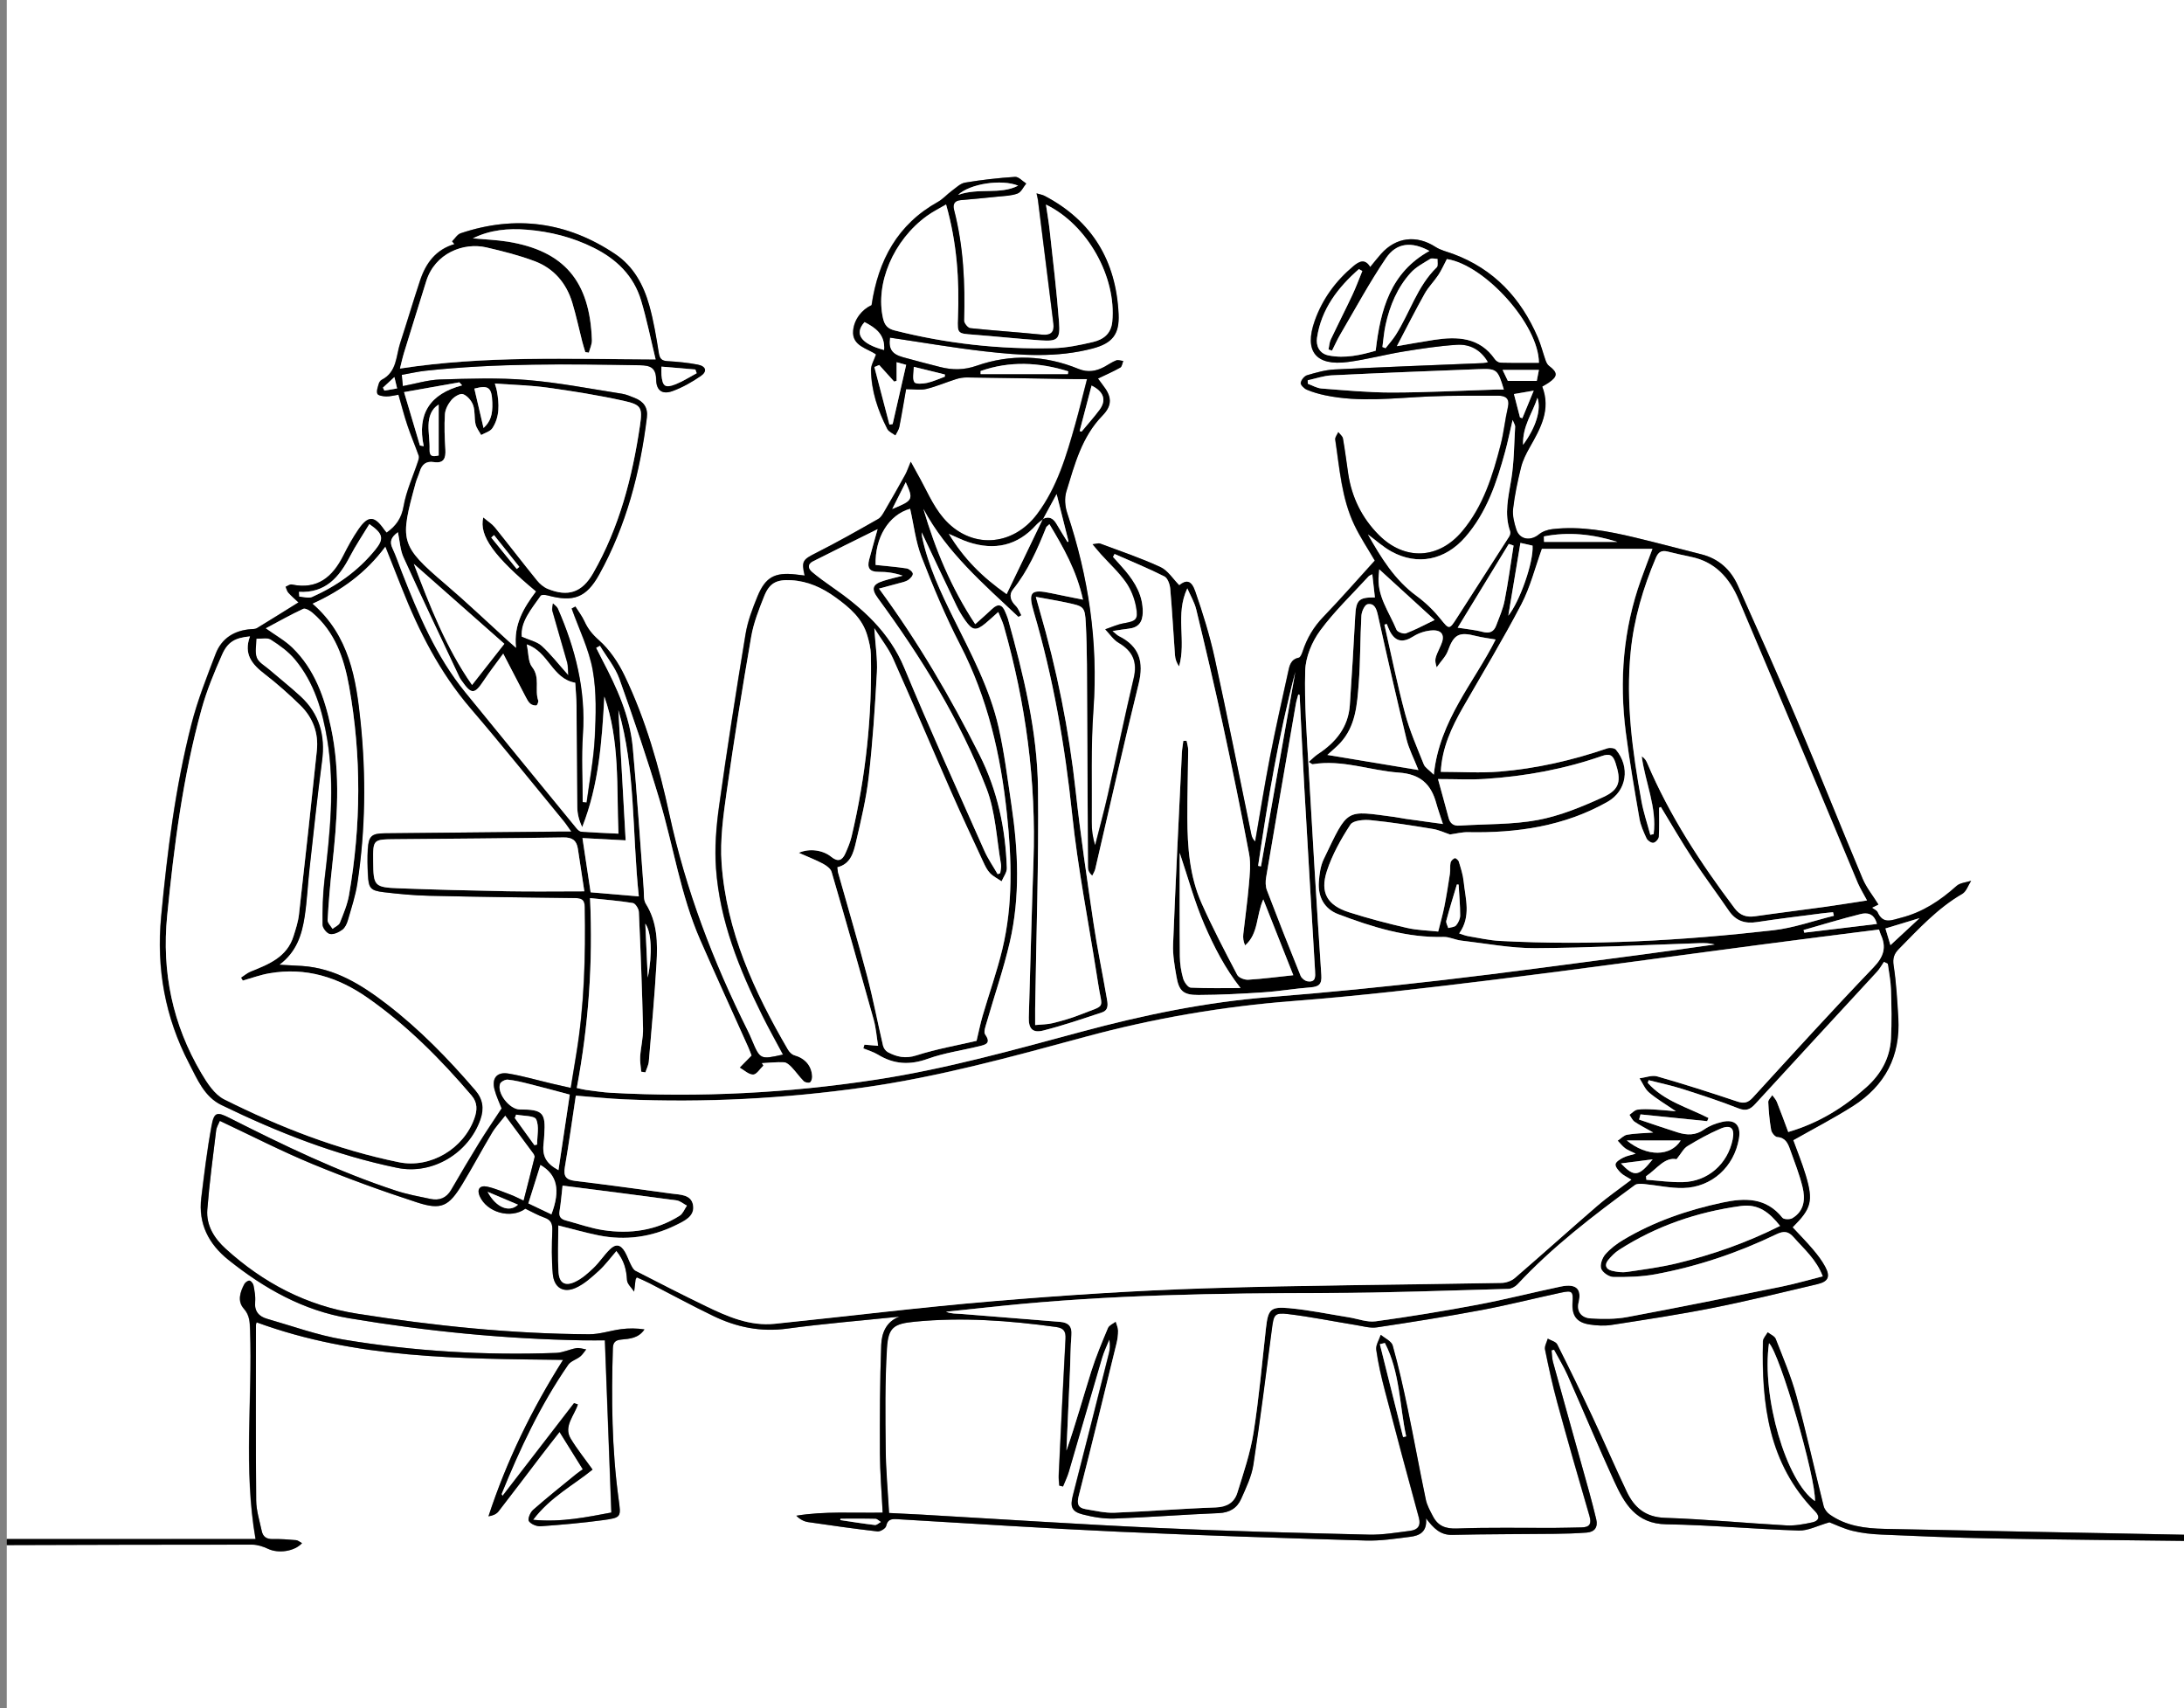
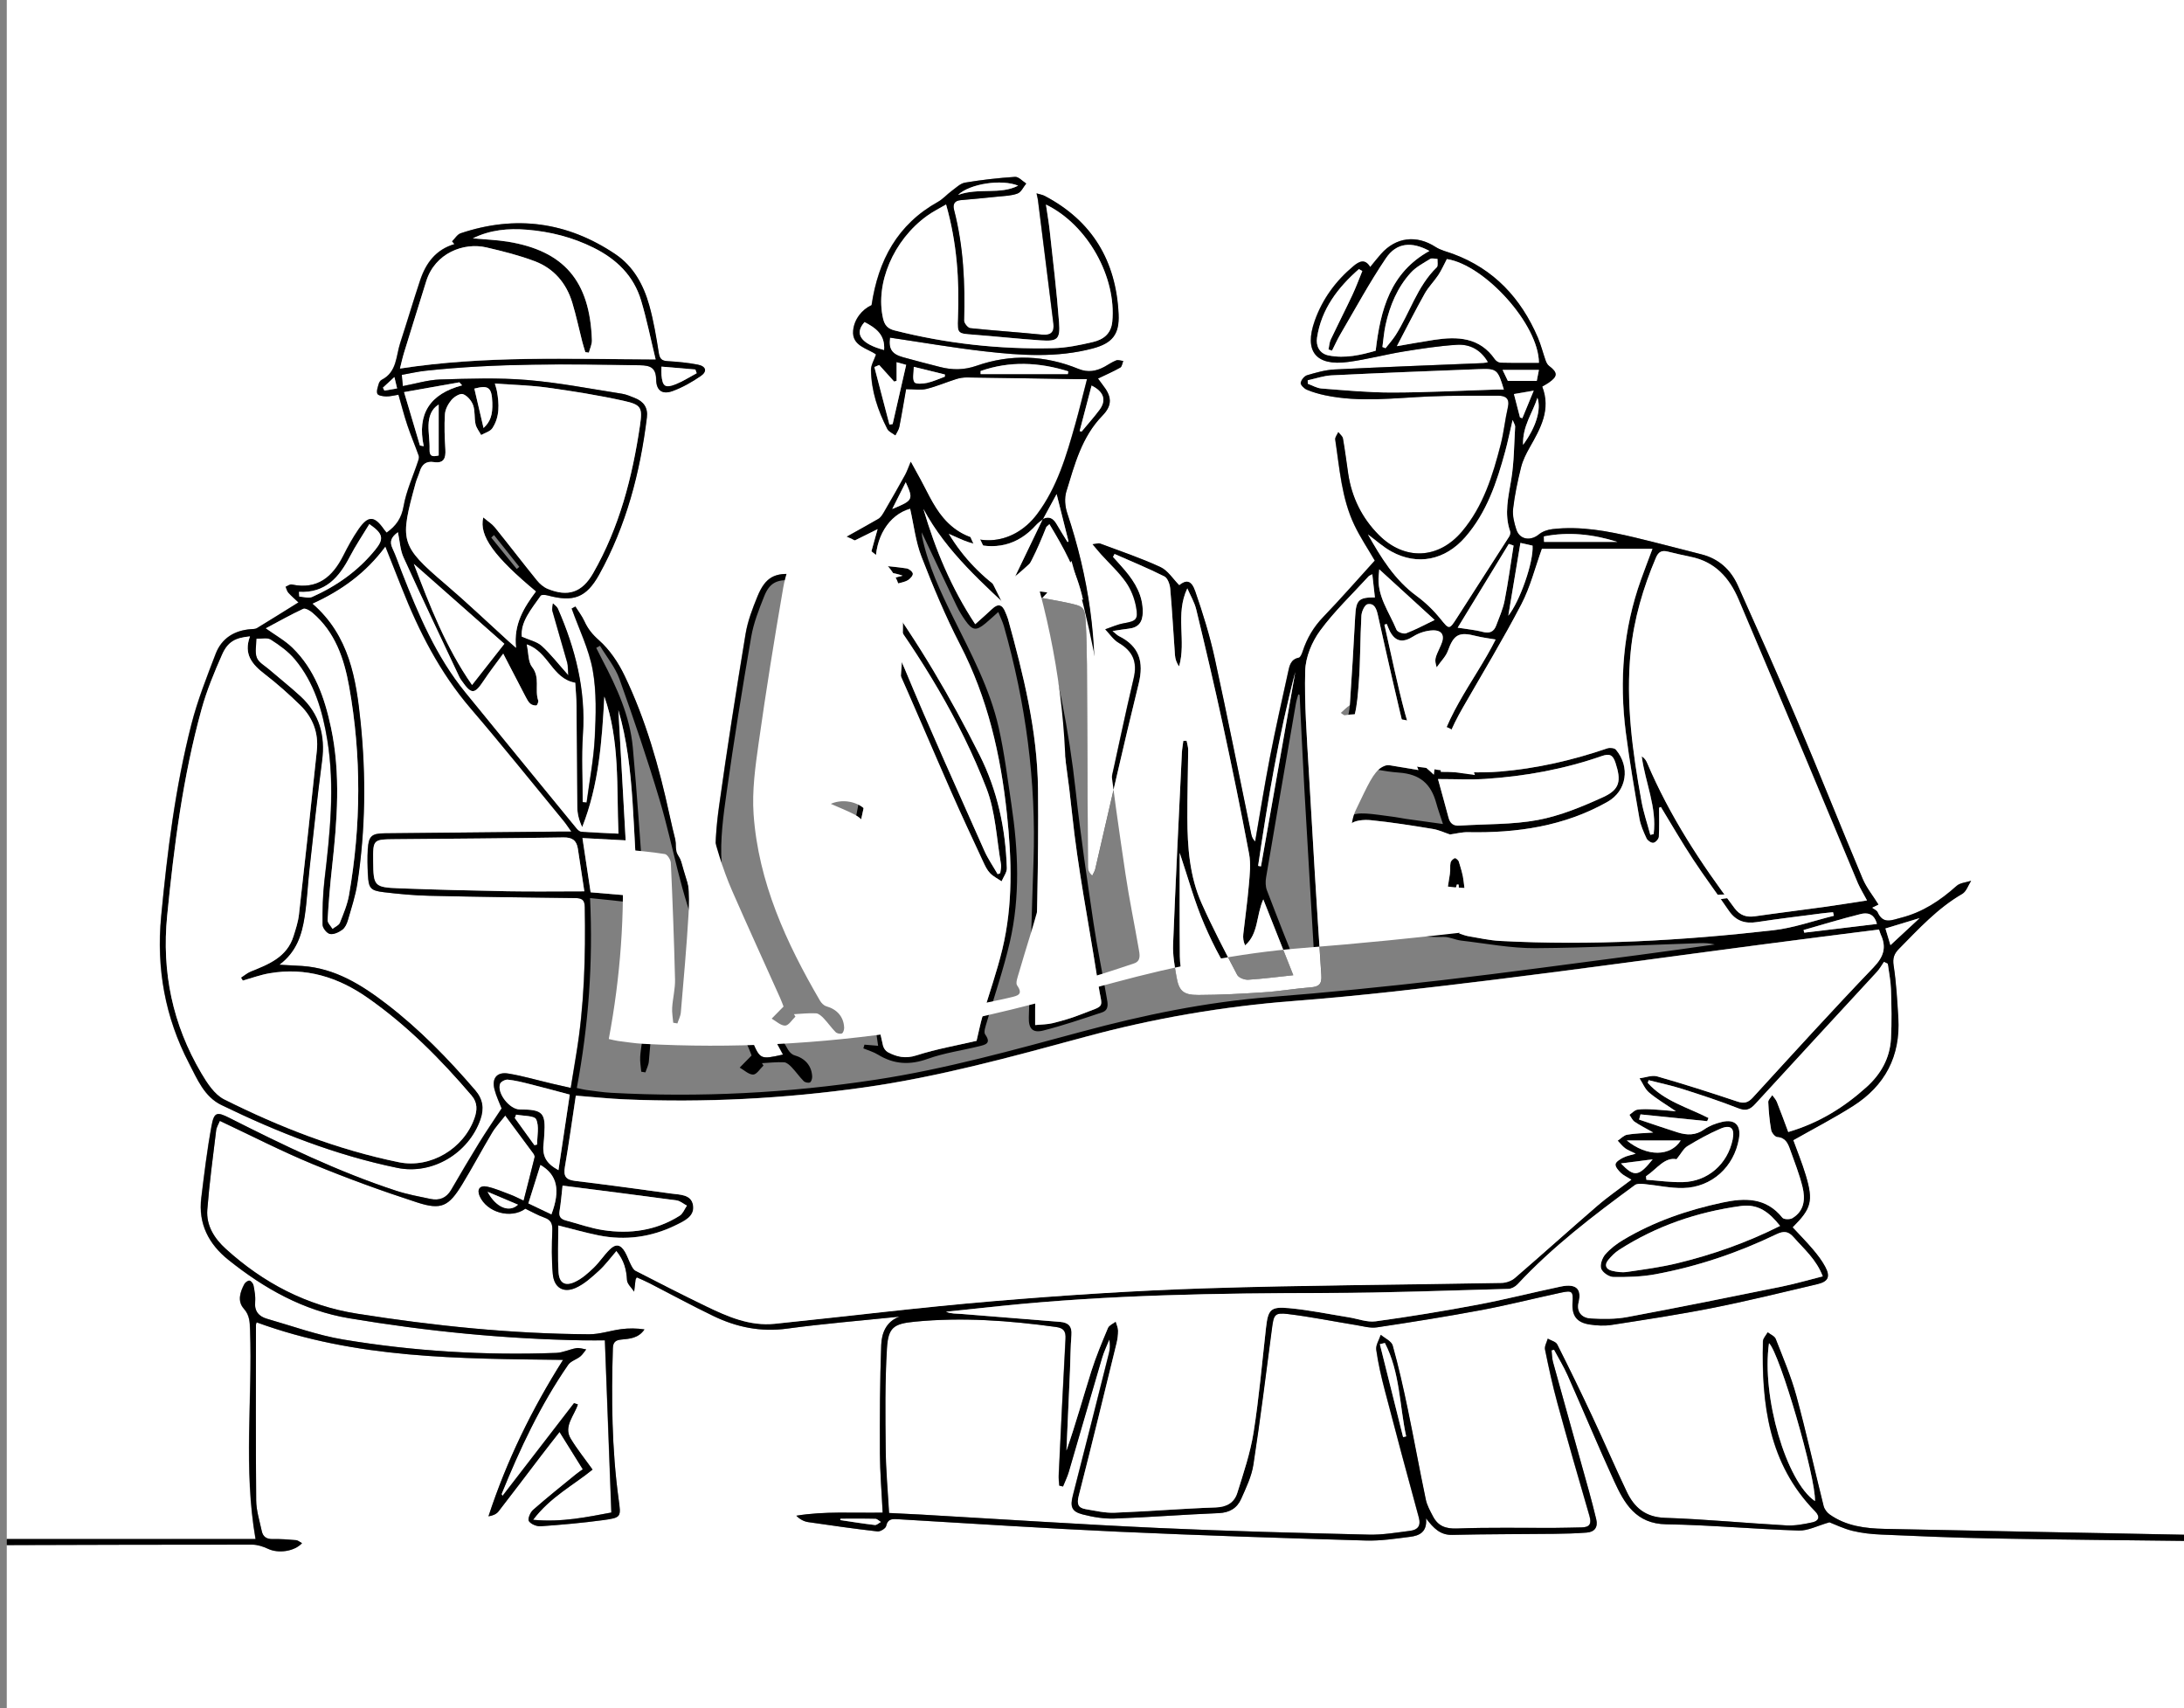
<svg xmlns="http://www.w3.org/2000/svg" version="1.1" id="Layer_1" x="0px" y="0px" viewBox="0 0 579.85 453.45" style="enable-background:new 0 0 579.85 453.45;" xml:space="preserve">
  <rect x="0" y="0" width="579.85" height="453.45" fill="#808080" stroke="none" />
  <style type="text/css">
	.st0{fill:#FFFFFF;}
</style>
  <g>
    <g>
      <path class="st0" d="M1.8,408.59c0-136.2,0-272.39,0-408.59c193.79,0,387.58,0,581.38,0c0,135.84,0,271.67,0,407.51    c-1.35-0.03-2.69-0.07-4.04-0.09c-26.28-0.51-52.56-1-78.83-1.54c-5.16-0.11-10.23-0.74-14.6-3.84c-0.71-0.51-1.38-1.4-1.59-2.24    c-2.44-9.73-4.6-19.53-7.23-29.21c-1.41-5.16-3.54-10.14-5.49-15.14c-0.29-0.75-1.39-1.17-2.12-1.75c-0.44,0.8-1.24,1.59-1.26,2.4    c-0.41,16.58,1.46,32.49,13.86,45.13c1.39,1.42,0.97,2.55-0.75,2.92c-2.26,0.49-4.62,0.93-6.91,0.81    c-10.74-0.6-21.46-1.65-32.2-2.01c-5.21-0.17-8.17-2.74-10.17-6.94c-3.15-6.63-6.06-13.38-9.18-20.03    c-3-6.4-6.08-12.76-9.27-19.06c-0.38-0.75-1.66-1.04-2.52-1.54c-0.26,0.97-0.9,2.01-0.72,2.89c0.97,4.74,1.99,9.47,3.26,14.13    c2.74,10.02,5.6,20.01,8.52,29.99c0.62,2.13,0.11,3.07-2.09,3.1c-2.42,0.03-4.84,0.12-7.26,0.13c-8.6,0.03-17.22-0.17-25.81,0.16    c-3.05,0.11-5.05-0.67-6.39-3.25c-0.74-1.42-1.57-2.89-1.89-4.43c-1.68-8.06-3.15-16.16-4.83-24.22    c-1.17-5.6-2.42-11.18-3.96-16.68c-0.32-1.15-2.07-1.9-3.16-2.84c-0.43,1.33-1.37,2.73-1.2,3.97c0.51,3.63,1.34,7.22,2.27,10.77    c2.95,11.27,5.96,22.52,9.03,33.75c0.62,2.28-0.33,3.3-2.31,3.55c-3.64,0.46-7.32,1.1-10.96,1.01    c-18.65-0.46-37.3-0.92-55.93-1.77c-20.96-0.96-41.91-2.35-62.86-3.55c-2.84-0.16-5.68-0.29-8.59-0.43    c-0.33-5.84-0.84-11.37-0.9-16.91c-0.09-8.95-0.2-17.93,0.34-26.86c0.34-5.5,1.81-6.47,7.34-7.01c12.57-1.23,25.07-0.32,37.55,1.4    c2.07,0.29,2.63,1.17,2.52,3.16c-0.66,12.09-1.24,24.19-1.81,36.28c-0.04,0.89,0.1,1.78,0.15,2.67c0.33,0.08,0.66,0.16,0.99,0.24    c0.52-1.31,1.15-2.58,1.55-3.93c2.95-10.06,5.84-20.13,8.8-30.18c0.5-1.68,1.28-3.28,1.93-4.92c0.29,1.32,0.21,2.49-0.07,3.6    c-3.17,12.6-6.34,25.19-9.58,37.77c-0.76,2.97-0.38,4.31,2.58,5.07c2.75,0.7,5.66,1.2,8.47,1.1c9.23-0.33,18.44-1.07,27.66-1.44    c2.9-0.12,4.88-1.34,5.96-3.79c1.3-2.93,2.76-5.95,3.24-9.06c1.85-12.04,3.35-24.13,4.94-36.21c0.48-3.65,0.71-4.23,4.29-3.79    c6.04,0.73,12.01,1.95,18.02,2.92c1.85,0.3,3.78,0.88,5.56,0.61c9.31-1.39,18.6-2.87,27.85-4.61c7.04-1.32,13.99-3.09,21-4.6    c3.01-0.65,3.28-0.35,3.09,2.63c-0.22,3.47,1.07,5.28,4.51,5.82c1.93,0.3,3.97,0.41,5.88,0.11c9.02-1.4,18.07-2.77,27.02-4.55    c9.22-1.83,18.36-4.1,27.52-6.25c2.97-0.7,3.57-1.99,2.13-4.67c-0.88-1.64-2.05-3.16-3.26-4.58c-1.72-2.03-3.59-3.92-5.39-5.86    c4.99-4.98,5.55-6.96,3.5-13.81c-0.99-3.32-2.32-6.54-3.33-9.32c5.38-3.06,10.77-5.84,15.87-9.07    c8.49-5.39,12.63-13.25,12.03-23.38c-0.27-4.65-0.54-9.32-1.24-13.91c-0.3-1.98,0.13-3.14,1.43-4.46    c5.22-5.28,10.23-10.78,16.78-14.57c1.09-0.63,1.59-2.29,2.36-3.47c-1.3,0.43-2.92,0.52-3.86,1.36    c-4.33,3.89-9.01,6.99-14.75,8.45c-2.48,0.63-4.76,1.81-6.23-1.48c-0.22-0.5-0.94-0.77-1.49-1.19c0.71-0.35,1.35-0.66,1.72-0.84    c-1.48-2.37-3.19-4.46-4.19-6.84c-5.9-14.04-11.52-28.2-17.46-42.22c-5.06-11.96-10.38-23.81-15.69-35.66    c-1.89-4.21-5.08-7.1-9.67-8.26c-5.9-1.49-11.77-3.05-17.68-4.47c-7.17-1.71-14.4-3.07-21.82-2.22c-1.26,0.14-2.67,0.61-3.62,1.4    c-2.21,1.84-5.13,1.42-6-1.28c-0.57-1.75-1.07-3.71-0.87-5.49c0.43-3.72,1.21-7.41,2.12-11.05c0.45-1.83,1.35-3.6,2.29-5.26    c2.85-5.03,5.71-10.02,3.33-16.16c0.62-0.37,1.18-0.66,1.69-1.01c2.48-1.7,2.48-2.71,0.1-4.5c-0.43-0.32-0.71-0.92-0.9-1.45    c-0.72-2.01-1.22-4.11-2.06-6.07c-4.48-10.44-11.66-18.18-22.5-22.19c-1.57-0.58-3.28-0.96-4.66-1.85    c-5.03-3.25-10.49-2.63-14.47,1.87c-0.95,1.07-1.82,2.2-2.87,3.47c-1.38-2.33-2.94-1.5-4.42-0.27c-4.71,3.93-8.25,8.75-10.3,14.53    c-2.87,8.1,0.28,12.06,8.81,10.94c4.96-0.66,9.84-1.98,14.79-2.78c4.68-0.76,9.38-1.47,14.1-1.78c3.44-0.22,6.36,1.26,8.31,4.62    c-0.57,0.12-0.89,0.23-1.22,0.24c-13.17,0.55-26.35,1.03-39.52,1.69c-2.46,0.12-4.92,0.83-7.3,1.53    c-0.74,0.22-1.58,1.27-1.69,2.04c-0.08,0.53,0.9,1.5,1.61,1.8c1.55,0.66,3.2,1.13,4.86,1.48c9.18,1.94,18.4,0.71,27.62,0.31    c6.09-0.27,12.19-0.18,18.29-0.2c2.05-0.01,3.17,0.75,2.61,3.14c-0.75,3.23-1.06,6.56-1.88,9.76    c-2.12,8.28-4.62,16.44-10.28,23.14c-6.25,7.4-15.27,7.81-22.11,0.93c-4.48-4.5-7.19-10-8.13-16.31c-0.46-3.1-0.84-6.22-1.39-9.3    c-0.11-0.62-0.8-1.13-1.23-1.69c-0.29,0.67-0.9,1.38-0.81,1.99c1.17,7.68,1.67,15.54,5.08,22.68c1.56,3.28,3.62,6.33,5.42,9.44    c-4.6,5.06-9.02,10.13-13.68,14.97c-2.56,2.66-4.32,5.66-5.46,9.12c-0.21,0.63-0.59,1.6-1.04,1.69c-2.18,0.44-2.48,2.19-2.83,3.82    c-1.65,7.52-3.35,15.04-4.82,22.6c-1.44,7.43-2.63,14.92-3.93,22.38c-0.63-0.58-0.89-1.21-1.02-1.86    c-3.23-15.62-6.32-31.27-9.73-46.84c-1.32-6.01-3.16-11.94-5.18-17.76c-1.03-2.98-2.38-3.05-4.23-1.56    c-1.69-1.69-3.03-3.93-4.99-4.84c-5.19-2.4-10.65-4.23-16.01-6.24c-0.42-0.16-0.98,0.07-2,0.18c0.93,1.11,1.57,1.91,2.26,2.66    c2.22,2.46,4.71,4.73,6.6,7.41c1.34,1.9,2.27,4.29,2.69,6.59c0.62,3.38,0.01,3.74-3.35,4.34c-1.66,0.3-3.23,1.04-4.84,1.58    c1.18,1.22,2.16,2.77,3.57,3.59c3.78,2.21,5.01,5.09,3.98,9.42c-2.42,10.2-4.51,20.47-6.82,30.7c-1.03,4.56-2.27,9.07-3.41,13.61    c-0.68-2.09-0.93-4.13-0.92-6.16c0.08-9.95-0.25-19.94,0.46-29.85c1.28-17.93-1.3-35.21-6.96-52.16    c-0.59-1.76-0.77-4.01-0.23-5.75c2.2-7.15,4.06-14.46,9.58-20.13c2.73-2.81,2.46-5.11,0.07-8.15c-0.36-0.46-0.7-0.94-1.25-1.69    c2.14-1.03,4.08-1.87,5.91-2.91c0.45-0.26,0.54-1.15,0.8-1.75c-0.63-0.07-1.34-0.36-1.87-0.16c-1.07,0.41-2.04,1.1-3.06,1.66    c-2.22,1.22-4.47,1.62-6.93,0.61c-8.9-3.65-18.01-4.01-27.06-0.85c-3.34,1.17-6.43,1.16-9.69,0.34c-3.3-0.84-6.59-1.69-9.87-2.6    c-3.04-0.84-3.86-2.27-3.46-5.2c8.41,1.24,16.79,2.69,25.23,3.65c9.54,1.09,19.14,1.74,28.61-0.78c5.17-1.37,7.11-3.74,6.86-9.08    c-0.66-14.11-6.97-24.79-19.65-31.43c-0.55-0.29-1.19-0.37-2.13-0.66c0.19,0.91,0.31,1.33,0.37,1.75    c1.37,10.92,2.75,21.85,4.1,32.77c0.28,2.3-0.61,3.23-3.06,2.98c-6.33-0.64-12.69-1.05-19.02-1.72c-0.64-0.07-1.66-1.33-1.64-2.01    c0.3-9.9-0.15-19.72-2.65-29.37c-0.38-1.47,0.05-2.45,1.74-2.6c3.29-0.29,6.59-0.59,9.87-0.94c1.77-0.19,3.63-0.22,5.25-0.83    c0.96-0.36,1.54-1.73,2.29-2.65c-0.99-0.62-2.02-1.82-2.96-1.76c-4.43,0.29-8.87,0.79-13.25,1.52c-1.28,0.21-2.43,1.38-3.57,2.21    c-1.25,0.92-2.31,2.15-3.64,2.9c-10.75,5.99-15.85,15.48-17.63,27.42c-2.6,1.21-4.6,3.76-4.89,6.73    c-0.41,4.17,3.92,4.76,6.07,6.37c-0.51,1.48-1.35,2.8-1.33,4.1c0.07,5.57,1.82,10.75,4.32,15.66c0.38,0.74,1.41,1.15,2.14,1.71    c0.36-0.75,0.89-1.46,1.05-2.25c0.68-3.49,1.26-7,1.79-10.01c2.17,0,3.88,0.31,5.42-0.07c2.69-0.65,5.25-1.77,7.9-2.61    c0.91-0.29,1.9-0.44,2.86-0.43c9.57,0.12,19.15,0.29,28.72,0.44c1.02,0.02,2.05,0,3.15,0c-1.09,4.2-2.02,8.1-3.11,11.95    c-2.36,8.38-4.8,16.75-10.12,23.86c-6.56,8.76-17.79,9.43-24.91,1.06c-2.9-3.4-4.64-7.78-6.9-11.72    c-0.49-0.85-0.95-1.73-1.76-3.21c-0.69,1.63-1,2.59-1.48,3.46c-1.72,3.11-3.47,6.21-5.27,9.28c-0.52,0.89-1.06,1.97-1.89,2.45    c-5.44,3.1-10.9,6.19-16.49,9.01c-3.52,1.78-3.95,2.16-3.04,6.01c-0.85-0.1-1.63-0.2-2.41-0.29c-5.5-0.62-8.01,0.68-10.11,5.83    c-1.32,3.22-2.59,6.56-3.16,9.97c-2.51,15.2-4.91,30.42-7.03,45.68c-0.76,5.47-1.21,11.1-0.82,16.59    c1,13.9,6.14,26.64,12.27,38.99c1.73,3.5,3.65,6.9,5.51,10.4c-6.04,1.35-6.09,1.33-8.29-3.89c-0.35-0.83-0.71-1.65-1.11-2.45    c-9.16-18.35-16.42-37.34-20.78-57.48c-2.73-12.6-6.27-25.07-11.88-36.76c-1.67-3.47-3.98-6.92-6.83-9.44    c-1.74-1.54-2.92-3-3.83-5c-0.63-1.38-1.59-2.62-2.4-3.92c-0.33,0.18-0.66,0.36-0.98,0.53c1.93,5.45,4.58,10.76,5.59,16.37    c1.04,5.82,0.85,11.94,0.54,17.9c-0.29,5.77-1.41,11.49-2.17,17.24c-0.35-0.04-0.71-0.08-1.06-0.12c0-5.99-0.34-12.01,0.07-17.97    c0.81-11.79-1.99-22.76-6.66-33.41c-0.24-0.54-0.85-0.91-1.29-1.37c-0.06,0.67-0.31,1.4-0.14,2.01c1.27,4.57,2.65,9.11,3.93,13.68    c0.23,0.83,0.16,1.75,0.29,3.4c-2.74-3.07-4.71-5.65-7.08-7.79c-1.25-1.13-3.18-1.52-5.3-2.46c-0.42-3.91,2.52-7.33,5.02-10.89    c0.23-0.32,1.3-0.23,1.9-0.07c6.78,1.82,10.22,0.65,13.67-5.58c7.17-12.96,10.85-27.04,12.65-41.66c0.33-2.65-0.89-4.28-3.26-5.2    c-1.08-0.42-2.18-0.92-3.31-1.1c-8.4-1.3-16.78-2.96-25.24-3.66c-7.65-0.63-15.39-0.36-23.08-0.13c-3.24,0.1-6.45,1.12-9.91,1.76    c-0.1-1.13-0.18-1.95-0.28-2.99c2.26-0.4,4.27-0.88,6.3-1.09c18.96-2.04,37.97-1.79,56.99-1.46c2.79,0.05,4.2,0.69,4.26,3.84    c0.06,2.89,1.65,3.99,4.33,3.02c2.64-0.96,5.17-2.4,7.5-4c1.79-1.23,1.41-2.6-0.8-3.03c-2.63-0.51-5.32-0.77-8-0.92    c-1.55-0.09-2.08-0.6-2.34-2.18c-0.68-4.24-1.38-8.51-2.53-12.63c-1.53-5.44-4.18-10.35-9.04-13.62    c-12.75-8.56-26.46-10.41-41.02-5.52c-0.9,0.3-1.52,1.41-2.28,2.14c0.21,0.25,0.41,0.5,0.62,0.74c-4.94,1.44-7.59,5.05-9.1,9.59    c-1.84,5.52-3.48,11.11-5.29,16.63c-1.14,3.49-0.85,7.72-4.9,9.79c-0.36,0.18-0.69,0.65-0.8,1.05c-0.24,0.88-0.67,1.95-0.37,2.67    c0.21,0.49,1.52,0.68,2.34,0.7c1.04,0.02,2.09-0.27,3.26-0.45c0.82,2.85,1.5,5.53,2.38,8.15c0.91,2.71,2.04,5.35,3,8.05    c0.15,0.42-0.03,1-0.18,1.46c-1.31,3.98-3.13,7.88-3.84,11.96c-0.56,3.2-2.02,5.25-4.51,7c-0.22-0.27-0.47-0.53-0.67-0.82    c-2.58-3.7-4.21-3.78-6.78-0.08c-1.53,2.2-2.83,4.58-4.03,6.98c-2.86,5.68-6.88,9.12-13.72,7.68c-0.47-0.1-1.07,0.39-1.61,0.6    c0.24,0.54,0.36,1.17,0.73,1.59c0.83,0.92,1.78,1.72,2.68,2.57c-3.77,2.34-7.38,4.62-11.03,6.83c-0.42,0.26-1.04,0.23-1.57,0.27    c-4.42,0.33-7.8,2.41-9.38,6.54c-2.37,6.17-4.82,12.37-6.45,18.75c-4.27,16.71-6.39,33.78-8.02,50.94    c-1.31,13.82,1.02,26.78,7.4,39.04c2.18,4.2,4.03,8.85,8.59,11.06c14.95,7.26,30.37,13.33,46.7,16.69    c9.31,1.91,18.94-3.9,22.07-12.89c1-2.89,0.64-5.36-1.4-7.73c-7.15-8.32-14.77-16.16-23.48-22.85    c-6.68-5.13-13.72-9.53-22.46-10.13c-1.82-0.12-3.64-0.2-6.05-0.33c4.61-3.47,5.98-8.01,6.71-12.74    c0.65-4.24,0.83-8.56,1.31-12.83c1.07-9.53,2.07-19.07,3.32-28.57c0.89-6.72-0.71-12.47-5.72-17.1c-2.7-2.49-5.59-4.77-8.37-7.16    c-1.15-0.99-2.76-1.85-3.24-3.12c-0.56-1.48-0.12-3.34-0.11-5.03c1.3,0.05,2.89-0.37,3.84,0.23c2.31,1.47,4.64,3.14,6.38,5.22    c5.16,6.17,7.35,13.67,8.62,21.44c2.04,12.46,0.7,24.86-0.76,37.26c-0.46,3.9-0.54,7.85-0.5,11.78c0.01,0.87,1.14,2.29,1.95,2.45    c0.99,0.2,2.35-0.45,3.27-1.12c0.72-0.53,1.21-1.58,1.48-2.5c0.94-3.26,2.03-6.52,2.54-9.86c2.15-14.17,2.31-28.43,0.86-42.67    c-1.18-11.56-2.99-23.02-12.81-31.54c7.73-3.51,14.2-8.18,19.38-15.18c1.57,3.96,2.96,7.44,4.33,10.92    c4.56,11.57,10.12,22.52,18.31,32.07c8.4,9.8,16.48,19.89,24.69,29.86c0.64,0.78,1.18,1.63,2.05,2.84c-1.34,0-2.05-0.01-2.76,0    c-15.61,0.15-31.22,0.29-46.83,0.46c-3.44,0.04-4.23,0.74-4.45,4.24c-0.14,2.23-0.08,4.48,0.03,6.72    c0.18,3.61,0.66,4.25,4.19,4.67c4,0.48,8.03,0.85,12.06,0.95c12.91,0.3,25.83,0.46,38.75,0.61c1.76,0.02,2.55,0.41,2.58,2.38    c0.23,13.12-0.12,26.19-2.28,39.16c-0.48,2.87-0.94,5.75-1.45,8.86c-1.96-0.44-3.52-0.78-5.07-1.15c-3.83-0.9-7.63-2.02-11.5-2.66    c-3.02-0.5-4.43,1.24-3.67,4.21c0.49,1.88,1.37,3.67,1.89,5.04c-2.11,3.22-4.13,6.15-5.99,9.18c-2.54,4.12-4.99,8.29-7.42,12.47    c-1.26,2.17-3.14,2.87-5.47,2.39c-3.06-0.64-6.17-1.21-9.13-2.18c-15.38-5.03-29.89-12.07-44.3-19.35    c-3.25-1.64-4.03-1.57-4.71,2.13c-1.17,6.33-1.94,12.73-2.72,19.12c-0.85,6.87,2,12.3,7.22,16.47    c9.5,7.58,19.81,13.43,32.06,15.49c20.56,3.44,41.23,5.49,62.07,5.86c2.04,0.04,4.08,0,5.8,0c0.58,15.34,1.14,30.34,1.72,45.71    c-6.27,1.16-13.11,2.66-20.78,1.93c4.54-6.04,10.76-9.23,15.79-13.33c-2.07-2.9-4.13-5.45-5.81-8.23    c-1.95-3.24,0.96-6.09,1.91-9.08c-0.34-0.11-0.68-0.22-1.02-0.33c-6.3,8.18-12.61,16.36-18.99,24.63    c-0.19-0.35-0.28-0.45-0.26-0.5c4.86-11.97,10.32-23.65,17.7-34.31c0.68-0.99,2.17-1.38,3.18-2.19c0.64-0.51,1.08-1.26,1.6-1.9    c-0.87-0.13-1.79-0.47-2.62-0.33c-1.8,0.3-3.54,1.19-5.33,1.26c-18.97,0.7-37.86-0.43-56.56-3.55    c-6.84-1.14-13.47-3.57-20.18-5.49c-2.18-0.62-3.45-1.98-3.21-4.53c0.13-1.4-0.15-2.87-0.41-4.27c-0.1-0.52-0.62-1.23-1.06-1.34    c-0.39-0.09-1.15,0.46-1.39,0.91c-1.13,2.15-1.91,4.55-0.12,6.55c1.57,1.76,1.56,3.64,1.64,5.71c0.65,18.31-1.79,36.7,1.45,55.42    C45.87,408.59,23.84,408.59,1.8,408.59z" />
      <path class="st0" d="M583.18,409.12c0,15.43,0,30.85,0,46.29c-193.79,0-387.58,0-581.38,0c0-15.08,0-30.14,0-45.21    c21.71-0.05,43.41-0.13,65.12-0.12c1.43,0,2.96,0.5,4.27,1.12c2.67,1.26,6.93,0.73,8.99-1.51c-0.57-0.3-1.06-0.75-1.59-0.8    c-2.05-0.18-4.12-0.34-6.18-0.29c-1.63,0.04-2.6-0.61-2.92-2.12c-0.57-2.71-1.46-5.43-1.48-8.16    c-0.14-15.52-0.07-31.03-0.06-46.55c0-0.3,0.16-0.6,0.19-0.7c26.38,9.67,53.72,9.63,81.34,9.96c-8.3,13.12-14.97,26.79-19.8,41.53    c1.17-0.17,2.11-0.59,2.67-1.3c3.8-4.88,7.51-9.83,11.27-14.75c1.72-2.25,3.48-4.47,4.93-6.34c2.06,3.32,4.06,6.52,6.17,9.91    c-0.43,0.32-1.17,0.8-1.85,1.35c-3.81,3.12-7.66,6.19-11.35,9.43c-0.74,0.65-1.47,2.43-1.12,2.96c0.55,0.82,2.06,1.45,3.12,1.38    c5.53-0.39,11.07-0.88,16.56-1.62c4.94-0.67,4.8-0.82,4.15-5.62c-1.81-13.28-1.93-26.64-1.52-40.01c0.05-1.55,0.63-2.16,2.23-2.31    c2.22-0.21,4.58-0.34,6.16-2.7c-2.09-0.31-4.14-0.33-6.16-0.07c-2.87,0.37-5.71,1.38-8.56,1.36c-20.66-0.12-41.15-2.24-61.55-5.46    c-13.46-2.13-24.92-8.17-34.9-17.22c-3-2.72-5.22-6.18-4.9-10.38c0.54-7.04,1.49-14.05,2.35-21.06c0.11-0.89,0.65-1.72,0.98-2.53    c8.44,3.96,16.42,8.07,24.68,11.49c9.09,3.75,18.36,7.13,27.71,10.16c6.43,2.09,8.39,1.04,11.95-4.79    c2.75-4.51,5.23-9.19,7.94-13.73c0.93-1.56,2.22-2.91,3.5-4.55c2.7,3.63,5.1,6.85,7.47,10.08c0.2,0.27,0.39,0.7,0.32,0.99    c-0.92,3.76-1.89,7.51-2.92,11.52c-1.6-0.74-2.46-1.2-3.37-1.54c-2.09-0.78-4.16-1.71-6.32-2.17c-1.97-0.42-2.75,0.75-1.98,2.5    c1.91,4.36,8.26,6.16,12.14,3.36c1.66,0.79,3.3,1.74,5.06,2.36c1.77,0.62,2.16,1.63,2.09,3.43c-0.15,3.84-0.21,7.71,0.13,11.53    c0.33,3.62,2.77,5.16,6.08,3.69c2.28-1.01,4.26-2.84,6.15-4.56c1.67-1.52,3.02-3.39,4.65-5.26c2.07,2.52,2.67,4.98,2.82,7.74    c0.06,1.06,1.23,2.05,1.9,3.08c0.12-1.05,0.23-2.11,0.37-3.16c0.02-0.16,0.16-0.31,0.33-0.63c1.12,0.51,2.27,0.99,3.37,1.55    c5.66,2.9,11.25,5.96,16.98,8.72c6.16,2.97,12.58,4.29,19.56,3.34c9.91-1.35,19.89-2.15,29.84-3.18    c-3.56,1.28-4.74,4.38-4.85,7.51c-0.35,9.57-0.39,19.15-0.35,28.73c0.02,5.17,0.46,10.33,0.73,15.79    c-7.9,0.14-15.41-0.42-22.93,0.82c1.01,1.01,2.07,1.53,3.18,1.7c6.12,0.9,12.24,1.77,18.38,2.47c0.74,0.08,2.15-0.77,2.29-1.41    c0.4-1.84,1.47-1.93,2.95-1.84c19.52,1.14,39.02,2.43,58.55,3.32c21.94,1,43.9,1.7,65.86,2.35c3.91,0.12,7.86-0.5,11.77-0.99    c2.39-0.3,4.55-1.2,4.22-4.89c2.03,2.66,3.81,4.45,6.93,4.38c9.04-0.21,18.09-0.17,27.14-0.28c2.86-0.03,5.73-0.11,8.59-0.33    c2.09-0.16,3.03-1.44,2.52-3.54c-0.59-2.44-1.21-4.87-1.88-7.29c-3.19-11.48-6.42-22.95-9.59-34.43    c-0.28-1.01-0.26-2.09-0.39-3.14c0.23-0.05,0.45-0.1,0.68-0.15c1.21,2.27,2.57,4.48,3.61,6.82c4.15,9.33,8.07,18.77,12.32,28.05    c2.72,5.95,5.77,11.36,13.87,11.48c11.72,0.18,23.43,1.28,35.16,1.66c2.46,0.08,4.97-1.29,8.14-2.19    c1.42,0.54,3.69,1.67,6.09,2.26c2.5,0.61,5.13,0.89,7.71,1c9.77,0.42,19.54,0.84,29.31,1.02    C546.95,408.75,565.06,408.9,583.18,409.12z" />
      <path d="M583.18,409.12c-18.12-0.22-36.23-0.37-54.35-0.7c-9.77-0.17-19.54-0.6-29.31-1.02c-2.59-0.11-5.21-0.38-7.71-1    c-2.4-0.59-4.67-1.72-6.09-2.26c-3.17,0.9-5.68,2.26-8.14,2.19c-11.73-0.37-23.43-1.48-35.16-1.66    c-8.1-0.12-11.14-5.53-13.87-11.48c-4.25-9.28-8.18-18.72-12.32-28.05c-1.04-2.35-2.4-4.55-3.61-6.82    c-0.23,0.05-0.45,0.1-0.68,0.15c0.12,1.05,0.11,2.14,0.39,3.14c3.17,11.48,6.4,22.95,9.59,34.43c0.67,2.42,1.29,4.85,1.88,7.29    c0.51,2.1-0.43,3.38-2.52,3.54c-2.85,0.22-5.72,0.3-8.59,0.33c-9.05,0.1-18.09,0.07-27.14,0.28c-3.13,0.07-4.91-1.72-6.93-4.38    c0.33,3.69-1.83,4.59-4.22,4.89c-3.91,0.49-7.86,1.11-11.77,0.99c-21.96-0.65-43.92-1.35-65.86-2.35    c-19.53-0.89-39.04-2.18-58.55-3.32c-1.48-0.09-2.55-0.01-2.95,1.84c-0.14,0.63-1.56,1.49-2.29,1.41    c-6.14-0.7-12.26-1.58-18.38-2.47c-1.11-0.16-2.17-0.69-3.18-1.7c7.52-1.24,15.03-0.68,22.93-0.82    c-0.26-5.46-0.7-10.62-0.73-15.79c-0.04-9.58-0.01-19.16,0.35-28.73c0.12-3.13,1.3-6.23,4.85-7.51    c-9.95,1.04-19.94,1.84-29.84,3.18c-6.98,0.95-13.4-0.37-19.56-3.34c-5.73-2.76-11.32-5.81-16.98-8.72    c-1.1-0.57-2.25-1.04-3.37-1.55c-0.18,0.32-0.31,0.47-0.33,0.63c-0.14,1.05-0.25,2.11-0.37,3.16c-0.67-1.02-1.84-2.02-1.9-3.08    c-0.15-2.76-0.75-5.22-2.82-7.74c-1.62,1.87-2.98,3.74-4.65,5.26c-1.89,1.72-3.87,3.55-6.15,4.56c-3.31,1.47-5.76-0.07-6.08-3.69    c-0.34-3.82-0.28-7.69-0.13-11.53c0.07-1.8-0.32-2.81-2.09-3.43c-1.76-0.62-3.41-1.58-5.06-2.36c-3.88,2.8-10.23,1.01-12.14-3.36    c-0.77-1.75,0.01-2.92,1.98-2.5c2.16,0.47,4.23,1.39,6.32,2.17c0.91,0.34,1.77,0.8,3.37,1.54c1.02-4.01,2-7.76,2.92-11.52    c0.07-0.29-0.12-0.72-0.32-0.99c-2.37-3.23-4.77-6.45-7.47-10.08c-1.28,1.64-2.57,2.99-3.5,4.55c-2.72,4.54-5.19,9.22-7.94,13.73    c-3.56,5.83-5.51,6.88-11.95,4.79c-9.35-3.03-18.62-6.41-27.71-10.16c-8.27-3.41-16.24-7.52-24.68-11.49    c-0.32,0.81-0.87,1.65-0.98,2.53c-0.85,7.01-1.8,14.02-2.35,21.06c-0.32,4.2,1.9,7.66,4.9,10.38c9.97,9.05,21.44,15.1,34.9,17.22    c20.4,3.22,40.89,5.34,61.55,5.46c2.85,0.02,5.69-0.99,8.56-1.36c2.02-0.26,4.07-0.25,6.16,0.07c-1.57,2.35-3.94,2.49-6.16,2.7    c-1.59,0.15-2.18,0.76-2.23,2.31c-0.42,13.37-0.29,26.73,1.52,40.01c0.65,4.8,0.79,4.95-4.15,5.62    c-5.49,0.74-11.03,1.23-16.56,1.62c-1.05,0.07-2.57-0.56-3.12-1.38c-0.35-0.53,0.37-2.31,1.12-2.96    c3.69-3.25,7.55-6.32,11.35-9.43c0.68-0.55,1.41-1.04,1.85-1.35c-2.11-3.4-4.1-6.59-6.17-9.91c-1.45,1.86-3.21,4.08-4.93,6.34    c-3.76,4.91-7.47,9.87-11.27,14.75c-0.56,0.71-1.5,1.13-2.67,1.3c4.83-14.74,11.5-28.41,19.8-41.53    c-27.62-0.33-54.97-0.29-81.34-9.96c-0.03,0.09-0.19,0.39-0.19,0.7c-0.01,15.52-0.08,31.04,0.06,46.55    c0.02,2.73,0.91,5.45,1.48,8.16c0.32,1.51,1.29,2.16,2.92,2.12c2.06-0.05,4.12,0.11,6.18,0.29c0.53,0.05,1.02,0.5,1.59,0.8    c-2.06,2.24-6.33,2.77-8.99,1.51c-1.32-0.62-2.84-1.12-4.27-1.12c-21.71-0.02-43.41,0.06-65.12,0.12c0-0.54,0-1.08,0-1.61    c22.04,0,44.07,0,66.05,0c-3.24-18.72-0.8-37.11-1.45-55.42c-0.07-2.06-0.07-3.95-1.64-5.71c-1.79-2-1.01-4.41,0.12-6.55    c0.24-0.45,1-1,1.39-0.91c0.45,0.1,0.97,0.81,1.06,1.34c0.26,1.41,0.54,2.87,0.41,4.27c-0.24,2.55,1.02,3.91,3.21,4.53    c6.71,1.92,13.34,4.35,20.18,5.49c18.7,3.12,37.59,4.25,56.56,3.55c1.79-0.07,3.53-0.95,5.33-1.26c0.83-0.14,1.74,0.21,2.62,0.33    c-0.53,0.64-0.97,1.4-1.6,1.9c-1.01,0.8-2.5,1.2-3.18,2.19c-7.38,10.67-12.84,22.34-17.7,34.31c-0.02,0.05,0.08,0.15,0.26,0.5    c6.38-8.27,12.68-16.45,18.99-24.63c0.34,0.11,0.68,0.22,1.02,0.33c-0.95,3-3.86,5.84-1.91,9.08c1.67,2.78,3.74,5.33,5.81,8.23    c-5.03,4.11-11.25,7.29-15.79,13.33c7.68,0.73,14.52-0.77,20.78-1.93c-0.58-15.37-1.14-30.37-1.72-45.71c-1.72,0-3.76,0.03-5.8,0    c-20.84-0.37-41.51-2.41-62.07-5.86c-12.26-2.05-22.57-7.91-32.06-15.49c-5.23-4.17-8.07-9.6-7.22-16.47    c0.79-6.39,1.55-12.8,2.72-19.12c0.68-3.7,1.45-3.77,4.71-2.13c14.4,7.28,28.92,14.32,44.3,19.35c2.96,0.97,6.07,1.54,9.13,2.18    c2.32,0.48,4.2-0.22,5.47-2.39c2.44-4.18,4.88-8.35,7.42-12.47c1.87-3.03,3.88-5.96,5.99-9.18c-0.53-1.37-1.41-3.16-1.89-5.04    c-0.77-2.97,0.65-4.71,3.67-4.21c3.87,0.64,7.67,1.76,11.5,2.66c1.55,0.37,3.11,0.71,5.07,1.15c0.51-3.12,0.97-5.99,1.45-8.86    c2.16-12.97,2.51-26.05,2.28-39.16c-0.03-1.97-0.82-2.36-2.58-2.38c-12.92-0.14-25.84-0.31-38.75-0.61    c-4.03-0.09-8.06-0.47-12.06-0.95c-3.53-0.42-4.01-1.06-4.19-4.67c-0.11-2.24-0.17-4.49-0.03-6.72c0.22-3.5,1.01-4.21,4.45-4.24    c15.61-0.16,31.22-0.31,46.83-0.46c0.71-0.01,1.42,0,2.76,0c-0.87-1.21-1.41-2.07-2.05-2.84c-8.21-9.97-16.28-20.06-24.69-29.86    c-8.18-9.55-13.75-20.5-18.31-32.07c-1.37-3.48-2.76-6.95-4.33-10.92c-5.18,7-11.65,11.67-19.38,15.18    c9.83,8.52,11.63,19.98,12.81,31.54c1.45,14.23,1.29,28.49-0.86,42.67c-0.51,3.34-1.6,6.6-2.54,9.86    c-0.26,0.91-0.75,1.97-1.48,2.5c-0.92,0.67-2.27,1.32-3.27,1.12c-0.81-0.16-1.94-1.58-1.95-2.45c-0.04-3.93,0.05-7.88,0.5-11.78    c1.46-12.4,2.8-24.8,0.76-37.26c-1.27-7.77-3.46-15.27-8.62-21.44c-1.74-2.08-4.07-3.75-6.38-5.22c-0.94-0.6-2.54-0.19-3.84-0.23    c-0.01,1.69-0.45,3.55,0.11,5.03c0.48,1.27,2.09,2.13,3.24,3.12c2.78,2.4,5.67,4.67,8.37,7.16c5.01,4.62,6.61,10.38,5.72,17.1    c-1.26,9.5-2.26,19.04-3.32,28.57c-0.48,4.27-0.66,8.59-1.31,12.83c-0.73,4.73-2.1,9.28-6.71,12.74c2.41,0.13,4.23,0.21,6.05,0.33    c8.74,0.59,15.78,5,22.46,10.13c8.72,6.69,16.33,14.53,23.48,22.85c2.04,2.37,2.41,4.84,1.4,7.73    c-3.12,8.99-12.75,14.81-22.07,12.89c-16.34-3.36-31.75-9.43-46.7-16.69c-4.56-2.21-6.41-6.87-8.59-11.06    c-6.38-12.26-8.71-25.22-7.4-39.04c1.63-17.16,3.75-34.23,8.02-50.94c1.63-6.39,4.09-12.58,6.45-18.75    c1.59-4.13,4.96-6.21,9.38-6.54c0.53-0.04,1.15-0.02,1.57-0.27c3.65-2.22,7.26-4.49,11.03-6.83c-0.9-0.85-1.85-1.65-2.68-2.57    c-0.37-0.41-0.5-1.05-0.73-1.59c0.54-0.21,1.13-0.7,1.61-0.6c6.84,1.44,10.86-2,13.72-7.68c1.21-2.4,2.51-4.77,4.03-6.98    c2.57-3.71,4.21-3.62,6.78,0.08c0.2,0.29,0.45,0.55,0.67,0.82c2.49-1.75,3.95-3.8,4.51-7c0.71-4.09,2.53-7.98,3.84-11.96    c0.15-0.46,0.33-1.05,0.18-1.46c-0.96-2.7-2.09-5.33-3-8.05c-0.88-2.62-1.56-5.3-2.38-8.15c-1.17,0.18-2.22,0.47-3.26,0.45    c-0.82-0.02-2.14-0.21-2.34-0.7c-0.3-0.72,0.13-1.79,0.37-2.67c0.11-0.4,0.44-0.87,0.8-1.05c4.05-2.06,3.76-6.3,4.9-9.79    c1.81-5.53,3.45-11.12,5.29-16.63c1.52-4.54,4.16-8.14,9.1-9.59c-0.21-0.25-0.41-0.5-0.62-0.74c0.75-0.73,1.38-1.84,2.28-2.14    c14.56-4.89,28.27-3.04,41.02,5.52c4.86,3.26,7.51,8.17,9.04,13.62c1.16,4.13,1.86,8.39,2.53,12.63c0.25,1.57,0.79,2.09,2.34,2.18    c2.68,0.16,5.37,0.41,8,0.92c2.21,0.43,2.59,1.8,0.8,3.03c-2.33,1.6-4.86,3.04-7.5,4c-2.69,0.97-4.28-0.12-4.33-3.02    c-0.06-3.15-1.47-3.79-4.26-3.84c-19.02-0.33-38.04-0.59-56.99,1.46c-2.03,0.22-4.04,0.69-6.3,1.09c0.1,1.03,0.17,1.86,0.28,2.99    c3.47-0.65,6.68-1.66,9.91-1.76c7.69-0.23,15.43-0.5,23.08,0.13c8.46,0.7,16.83,2.35,25.24,3.66c1.13,0.18,2.23,0.68,3.31,1.1    c2.36,0.92,3.58,2.55,3.26,5.2c-1.8,14.62-5.48,28.7-12.65,41.66c-3.45,6.23-6.89,7.4-13.67,5.58c-0.61-0.16-1.68-0.25-1.9,0.07    c-2.5,3.56-5.44,6.98-5.02,10.89c2.12,0.94,4.05,1.32,5.3,2.46c2.36,2.14,4.34,4.72,7.08,7.79c-0.13-1.65-0.06-2.56-0.29-3.4    c-1.28-4.57-2.66-9.11-3.93-13.68c-0.17-0.61,0.08-1.34,0.14-2.01c0.44,0.45,1.05,0.83,1.29,1.37    c4.66,10.64,7.47,21.62,6.66,33.41c-0.41,5.96-0.07,11.98-0.07,17.97c0.35,0.04,0.71,0.08,1.06,0.12    c0.76-5.74,1.88-11.47,2.17-17.24c0.3-5.96,0.5-12.08-0.54-17.9c-1.01-5.61-3.66-10.93-5.59-16.37c0.33-0.18,0.66-0.36,0.98-0.53    c0.81,1.3,1.77,2.54,2.4,3.92c0.91,2,2.09,3.46,3.83,5c2.85,2.52,5.17,5.96,6.83,9.44c5.61,11.69,9.15,24.17,11.88,36.76    c4.36,20.14,11.62,39.13,20.78,57.48c0.4,0.8,0.76,1.62,1.11,2.45c2.21,5.22,2.25,5.25,8.29,3.89c-1.86-3.5-3.78-6.9-5.51-10.4    c-6.13-12.35-11.27-25.09-12.27-38.99c-0.4-5.49,0.05-11.12,0.82-16.59c2.13-15.26,4.52-30.48,7.03-45.68    c0.56-3.41,1.84-6.75,3.16-9.97c2.11-5.14,4.62-6.45,10.11-5.83c0.78,0.09,1.56,0.19,2.41,0.29c-0.91-3.85-0.48-4.23,3.04-6.01    c5.59-2.82,11.04-5.91,16.49-9.01c0.83-0.47,1.37-1.56,1.89-2.45c1.8-3.07,3.55-6.17,5.27-9.28c0.48-0.87,0.79-1.83,1.48-3.46    c0.81,1.48,1.27,2.35,1.76,3.21c2.26,3.94,4,8.32,6.9,11.72c7.12,8.36,18.35,7.7,24.91-1.06c5.32-7.11,7.76-15.49,10.12-23.86    c1.09-3.85,2.02-7.75,3.11-11.95c-1.1,0-2.13,0.01-3.15,0c-9.57-0.15-19.15-0.32-28.72-0.44c-0.95-0.01-1.95,0.14-2.86,0.43    c-2.65,0.83-5.22,1.95-7.9,2.61c-1.54,0.38-3.25,0.07-5.42,0.07c-0.53,3.01-1.1,6.52-1.79,10.01c-0.15,0.79-0.69,1.5-1.05,2.25    c-0.73-0.56-1.76-0.97-2.14-1.71c-2.51-4.91-4.25-10.1-4.32-15.66c-0.02-1.3,0.83-2.62,1.33-4.1c-2.16-1.61-6.48-2.2-6.07-6.37    c0.29-2.97,2.28-5.53,4.89-6.73c1.78-11.94,6.89-21.43,17.63-27.42c1.34-0.75,2.39-1.98,3.64-2.9c1.14-0.83,2.29-1.99,3.57-2.21    c4.38-0.73,8.82-1.23,13.25-1.52c0.95-0.06,1.97,1.14,2.96,1.76c-0.75,0.92-1.33,2.28-2.29,2.65c-1.62,0.62-3.48,0.65-5.25,0.83    c-3.29,0.35-6.58,0.65-9.87,0.94c-1.69,0.15-2.12,1.14-1.74,2.6c2.5,9.65,2.95,19.47,2.65,29.37c-0.02,0.68,1,1.95,1.64,2.01    c6.33,0.67,12.69,1.07,19.02,1.72c2.45,0.25,3.35-0.69,3.06-2.98c-1.36-10.92-2.73-21.85-4.1-32.77    c-0.05-0.42-0.17-0.84-0.37-1.75c0.94,0.28,1.59,0.37,2.13,0.66c12.67,6.64,18.99,17.32,19.65,31.43    c0.25,5.34-1.69,7.71-6.86,9.08c-9.47,2.52-19.07,1.86-28.61,0.78c-8.44-0.96-16.82-2.42-25.23-3.65c-0.4,2.93,0.42,4.36,3.46,5.2    c3.28,0.91,6.58,1.77,9.87,2.6c3.25,0.83,6.34,0.83,9.69-0.34c9.05-3.16,18.16-2.8,27.06,0.85c2.47,1.01,4.71,0.6,6.93-0.61    c1.02-0.56,1.99-1.25,3.06-1.66c0.52-0.2,1.24,0.09,1.87,0.16c-0.26,0.6-0.34,1.5-0.8,1.75c-1.83,1.04-3.77,1.88-5.91,2.91    c0.55,0.74,0.89,1.23,1.25,1.69c2.4,3.04,2.66,5.34-0.07,8.15c-5.52,5.67-7.38,12.98-9.58,20.13c-0.54,1.74-0.36,3.98,0.23,5.75    c5.66,16.95,8.24,34.23,6.96,52.16c-0.71,9.91-0.38,19.9-0.46,29.85c-0.02,2.04,0.23,4.07,0.92,6.16    c1.14-4.53,2.38-9.05,3.41-13.61c2.31-10.22,4.4-20.5,6.82-30.7c1.03-4.33-0.2-7.2-3.98-9.42c-1.41-0.82-2.39-2.37-3.57-3.59    c1.61-0.54,3.19-1.28,4.84-1.58c3.36-0.6,3.97-0.96,3.35-4.34c-0.42-2.3-1.35-4.69-2.69-6.59c-1.89-2.69-4.38-4.95-6.6-7.41    c-0.68-0.76-1.32-1.56-2.26-2.66c1.02-0.11,1.58-0.34,2-0.18c5.37,2.01,10.82,3.84,16.01,6.24c1.96,0.91,3.31,3.14,4.99,4.84    c1.84-1.49,3.19-1.41,4.23,1.56c2.02,5.82,3.86,11.74,5.18,17.76c3.41,15.58,6.5,31.23,9.73,46.84c0.14,0.65,0.4,1.28,1.02,1.86    c1.3-7.46,2.48-14.94,3.93-22.38c1.47-7.56,3.17-15.08,4.82-22.6c0.36-1.63,0.65-3.38,2.83-3.82c0.45-0.09,0.84-1.06,1.04-1.69    c1.13-3.46,2.89-6.46,5.46-9.12c4.66-4.84,9.08-9.91,13.68-14.97c-1.8-3.11-3.86-6.16-5.42-9.44c-3.41-7.14-3.91-15-5.08-22.68    c-0.09-0.61,0.52-1.32,0.81-1.99c0.42,0.56,1.12,1.07,1.23,1.69c0.55,3.09,0.93,6.2,1.39,9.3c0.94,6.32,3.65,11.82,8.13,16.31    c6.85,6.87,15.86,6.47,22.11-0.93c5.66-6.7,8.15-14.86,10.28-23.14c0.82-3.2,1.13-6.53,1.88-9.76c0.55-2.39-0.56-3.15-2.61-3.14    c-6.1,0.02-12.2-0.07-18.29,0.2c-9.22,0.4-18.43,1.63-27.62-0.31c-1.65-0.35-3.31-0.82-4.86-1.48c-0.71-0.3-1.68-1.27-1.61-1.8    c0.11-0.77,0.95-1.82,1.69-2.04c2.38-0.7,4.84-1.41,7.3-1.53c13.17-0.66,26.34-1.14,39.52-1.69c0.33-0.01,0.65-0.13,1.22-0.24    c-1.95-3.37-4.87-4.84-8.31-4.62c-4.72,0.3-9.43,1.02-14.1,1.78c-4.95,0.81-9.82,2.13-14.79,2.78    c-8.53,1.13-11.69-2.84-8.81-10.94c2.05-5.78,5.59-10.6,10.3-14.53c1.48-1.23,3.04-2.06,4.42,0.27c1.04-1.27,1.92-2.4,2.87-3.47    c3.99-4.5,9.44-5.12,14.47-1.87c1.38,0.89,3.09,1.27,4.66,1.85c10.84,4.01,18.02,11.75,22.5,22.19c0.84,1.96,1.35,4.05,2.06,6.07    c0.19,0.53,0.47,1.13,0.9,1.45c2.38,1.79,2.38,2.8-0.1,4.5c-0.51,0.35-1.06,0.64-1.69,1.01c2.38,6.14-0.48,11.13-3.33,16.16    c-0.94,1.66-1.83,3.42-2.29,5.26c-0.9,3.64-1.69,7.33-2.12,11.05c-0.2,1.78,0.3,3.74,0.87,5.49c0.87,2.7,3.79,3.11,6,1.28    c0.95-0.79,2.36-1.26,3.62-1.4c7.42-0.85,14.65,0.51,21.82,2.22c5.91,1.41,11.79,2.98,17.68,4.47c4.59,1.16,7.78,4.05,9.67,8.26    c5.31,11.85,10.63,23.7,15.69,35.66c5.94,14.02,11.56,28.18,17.46,42.22c1,2.38,2.72,4.47,4.19,6.84c-0.37,0.18-1,0.49-1.72,0.84    c0.55,0.42,1.27,0.7,1.49,1.19c1.47,3.29,3.75,2.11,6.23,1.48c5.74-1.46,10.42-4.56,14.75-8.45c0.94-0.84,2.55-0.93,3.86-1.36    c-0.77,1.18-1.27,2.84-2.36,3.47c-6.55,3.79-11.56,9.28-16.78,14.57c-1.3,1.31-1.73,2.48-1.43,4.46c0.7,4.59,0.96,9.26,1.24,13.91    c0.6,10.14-3.54,17.99-12.03,23.38c-5.1,3.24-10.49,6.02-15.87,9.07c1,2.78,2.33,6,3.33,9.32c2.05,6.85,1.49,8.83-3.5,13.81    c1.8,1.94,3.67,3.83,5.39,5.86c1.21,1.43,2.38,2.94,3.26,4.58c1.44,2.68,0.84,3.97-2.13,4.67c-9.16,2.15-18.3,4.41-27.52,6.25    c-8.95,1.78-17.99,3.15-27.02,4.55c-1.91,0.3-3.96,0.19-5.88-0.11c-3.45-0.53-4.73-2.35-4.51-5.82c0.19-2.98-0.08-3.28-3.09-2.63    c-7.01,1.5-13.96,3.28-21,4.6c-9.25,1.73-18.54,3.21-27.85,4.61c-1.79,0.27-3.72-0.31-5.56-0.61c-6.01-0.97-11.98-2.19-18.02-2.92    c-3.59-0.43-3.81,0.15-4.29,3.79c-1.58,12.08-3.09,24.17-4.94,36.21c-0.48,3.12-1.94,6.13-3.24,9.06    c-1.08,2.45-3.06,3.67-5.96,3.79c-9.22,0.37-18.43,1.11-27.66,1.44c-2.81,0.1-5.73-0.39-8.47-1.1c-2.96-0.76-3.35-2.1-2.58-5.07    c3.24-12.58,6.41-25.18,9.58-37.77c0.28-1.12,0.36-2.28,0.07-3.6c-0.65,1.64-1.44,3.24-1.93,4.92    c-2.97,10.05-5.85,20.13-8.8,30.18c-0.39,1.34-1.03,2.62-1.55,3.93c-0.33-0.08-0.66-0.16-0.99-0.24    c-0.05-0.89-0.19-1.78-0.15-2.67c0.58-12.1,1.15-24.19,1.81-36.28c0.11-1.99-0.45-2.87-2.52-3.16    c-12.48-1.72-24.98-2.63-37.55-1.4c-5.53,0.54-7,1.51-7.34,7.01c-0.55,8.93-0.43,17.9-0.34,26.86c0.05,5.54,0.57,11.07,0.9,16.91    c2.92,0.15,5.75,0.27,8.59,0.43c20.95,1.2,41.9,2.59,62.86,3.55c18.63,0.86,37.28,1.32,55.93,1.77c3.64,0.09,7.32-0.55,10.96-1.01    c1.98-0.25,2.94-1.27,2.31-3.55c-3.08-11.23-6.09-22.48-9.03-33.75c-0.93-3.55-1.76-7.15-2.27-10.77    c-0.17-1.24,0.77-2.64,1.2-3.97c1.09,0.93,2.84,1.69,3.16,2.84c1.54,5.5,2.79,11.09,3.96,16.68c1.68,8.06,3.14,16.17,4.83,24.22    c0.32,1.54,1.15,3.01,1.89,4.43c1.34,2.58,3.34,3.36,6.39,3.25c8.59-0.32,17.2-0.13,25.81-0.16c2.42-0.01,4.84-0.09,7.26-0.13    c2.2-0.03,2.72-0.97,2.09-3.1c-2.92-9.97-5.78-19.96-8.52-29.99c-1.27-4.66-2.3-9.4-3.26-14.13c-0.18-0.88,0.46-1.92,0.72-2.89    c0.86,0.5,2.14,0.79,2.52,1.54c3.19,6.31,6.27,12.67,9.27,19.06c3.12,6.65,6.02,13.4,9.18,20.03c2,4.21,4.96,6.77,10.17,6.94    c10.74,0.36,21.46,1.41,32.2,2.01c2.29,0.13,4.65-0.32,6.91-0.81c1.72-0.37,2.14-1.5,0.75-2.92    c-12.4-12.65-14.27-28.56-13.86-45.13c0.02-0.81,0.82-1.6,1.26-2.4c0.73,0.57,1.83,1,2.12,1.75c1.95,5,4.08,9.98,5.49,15.14    c2.63,9.67,4.79,19.48,7.23,29.21c0.21,0.84,0.88,1.74,1.59,2.24c4.37,3.1,9.44,3.73,14.6,3.84c26.28,0.54,52.56,1.03,78.83,1.54    c1.35,0.03,2.69,0.06,4.04,0.09C583.18,408.05,583.18,408.59,583.18,409.12z M276.91,137.84c-0.6,0.5-1.27,0.93-1.79,1.51    c-5,5.55-11.07,6.85-18.03,4.57c-1.62-0.53-3.15-1.32-5.18-2.19c3.98,6.57,8.87,11.47,15.34,16c3.31-6.87,6.46-13.4,9.6-19.94    c1.74-0.87,2.84-0.12,3.71,1.4c0.92,1.6,1.92,3.15,2.88,4.73c0.08-0.07,0.17-0.13,0.25-0.2c-1.05-4.17-2.1-8.34-3.16-12.55    C279.4,133.25,278.16,135.55,276.91,137.84z M498.87,246.77c-10.58,1.35-20.97,2.64-31.36,4c-23.73,3.12-47.43,6.43-71.19,9.35    c-17.61,2.17-35.26,4.25-52.94,5.61c-18.76,1.44-37.14,4.61-55.27,9.52c-19.46,5.27-38.89,10.64-58.92,13.45    c-21.02,2.95-42.12,4.05-63.32,3.14c-4.26-0.18-8.51-0.64-13-0.99c-0.97,6.41-1.83,12.7-2.91,18.96c-0.41,2.4,0.24,3.38,2.7,3.67    c8.54,1.03,17.06,2.2,25.59,3.37c2.27,0.31,5.22,0.21,5.73,3.01c0.55,3.02-2.28,4.25-4.48,5.34c-6.55,3.24-13.49,4.19-20.67,2.73    c-3.48-0.71-6.91-1.69-10.61-2.61c0,4.2-0.18,8.31,0.06,12.4c0.18,2.93,1.76,3.82,4.45,2.53c1.8-0.86,3.39-2.28,4.85-3.68    c1.54-1.48,2.73-3.34,4.25-4.85c1.64-1.63,2.92-1.4,4.09,0.6c0.63,1.08,1.01,2.29,1.59,3.4c0.31,0.6,0.68,1.34,1.22,1.62    c6.21,3.19,12.42,6.37,18.71,9.41c5.75,2.78,11.63,5.35,18.25,4.67c19.35-1.99,38.67-4.39,58.05-6.01    c18.76-1.57,37.56-2.8,56.37-3.41c26.18-0.84,52.37-0.93,78.56-1.43c1.2-0.02,2.63-0.54,3.53-1.32    c7.33-6.32,14.51-12.8,21.84-19.12c2.82-2.43,5.92-4.56,9.07-6.97c-1.16-0.73-2.1-1.13-2.79-1.8c-0.65-0.63-1.52-1.62-1.41-2.31    c0.12-0.69,1.25-1.34,2.07-1.76c0.88-0.45,1.9-0.61,3.28-1.03c-1.25-0.63-2.11-0.93-2.81-1.45c-0.74-0.56-1.32-1.32-1.97-2    c0.83-0.55,1.61-1.43,2.51-1.59c2.04-0.36,4.15-0.38,6.92-0.58c-2.07-1.18-3.57-1.92-4.94-2.86c-0.6-0.41-0.92-1.21-1.37-1.84    c0.69-0.47,1.34-1.24,2.09-1.36c1.4-0.23,2.86-0.14,4.29-0.07c1.79,0.09,3.58,0.29,5.95,0.49c-2.77-1.9-5.09-3.25-7.11-4.97    c-1.11-0.95-1.71-2.5-2.54-3.78c1.57-0.2,3.29-0.91,4.69-0.51c7.14,2.05,14.23,4.31,21.27,6.67c1.82,0.61,2.87,0.31,4.15-1.09    c10.59-11.58,21.15-23.2,32.01-34.52c2.71-2.83,3.5-5.32,1.92-8.72C499.2,247.79,499.11,247.45,498.87,246.77z M275.01,158.45    c0.45,1.58,0.7,2.52,0.98,3.46c4.61,15.78,7.83,31.82,9.62,48.18c1.27,11.67,3,23.29,4.71,34.9c0.98,6.65,2.37,13.23,3.51,19.85    c0.25,1.46,0.72,3.28-1.24,3.93c-5.17,1.72-10.34,3.48-15.61,4.82c-2.86,0.72-3.91-0.55-3.83-3.49    c0.41-13.81,0.76-27.62,1.24-41.42c0.74-21.25-2.06-42.04-7.86-62.45c-0.35-1.21-0.93-2.36-1.49-3.75    c-1.34,1.19-2.31,2.11-3.34,2.96c-2.53,2.11-3.49,2-5.41-0.71c-0.88-1.24-1.67-2.56-2.33-3.93c-3.1-6.45-6.15-12.93-9.25-19.48    c0.05,0.46,0.05,0.89,0.13,1.3c1.62,7.61,4.89,14.56,8.32,21.49c4.65,9.39,9.65,18.7,11.98,29c1.52,6.71,2.36,13.58,3.38,20.4    c1.83,12.23,2.38,24.51-0.42,36.64c-1.65,7.14-4.06,14.1-6.09,21.16c-0.31,1.09-0.92,2.64-0.45,3.31    c1.75,2.45-0.04,2.75-1.64,3.15c-4.52,1.12-9.21,1.76-13.56,3.32c-4.77,1.72-9,1.51-13.27-1.11c-1.18-0.73-2.58-1.11-3.87-1.65    c0.1-0.33,0.19-0.66,0.29-0.99c1.03,0.08,2.07,0.17,3.63,0.3c-0.39-2.4-0.55-4.71-1.16-6.9c-3.65-13.11-7.37-26.2-11.19-39.27    c-0.26-0.88-1.38-1.68-2.29-2.17c-1.86-1-3.85-1.76-6.41-2.89c2.86-1.27,6.45-0.7,8.61,1.06c1.8,1.47,2.93,0.96,3.75-0.89    c0.65-1.47,1.29-2.98,1.66-4.54c3.75-15.87,5.47-31.97,5.11-48.28c-0.04-1.67-0.47-3.37-0.93-4.99    c-1.32-4.58-4.68-7.44-8.39-10.13c-3.59-2.6-7.4-4.35-11.83-4.6c-3.91-0.22-5.78,0.74-7.19,4.29c-1.38,3.48-2.8,7.05-3.43,10.72    c-2.36,13.68-4.57,27.4-6.51,41.15c-0.89,6.28-1.79,12.73-1.35,19c1.28,18.03,8.65,34.07,17.62,49.45    c0.37,0.63,1.03,1.31,1.69,1.5c2.82,0.8,4.6,2.76,4.73,5.65c0.02,0.54-0.22,1.38-0.59,1.56c-0.42,0.2-1.32,0.01-1.67-0.35    c-1.13-1.14-2.04-2.48-3.15-3.64c-0.56-0.59-1.34-1.32-2.05-1.35c-1.95-0.1-3.91,0.13-5.87,0.23c0.13,0.21,0.26,0.43,0.4,0.64    c-0.91,0.85-1.81,2.37-2.73,2.39c-1.18,0.02-2.38-1.18-3.58-1.85c0.96-0.98,1.93-1.96,3.15-3.21c-0.18-0.47-0.5-1.39-0.9-2.27    c-4.25-9.49-8.58-18.94-12.75-28.46c-5.2-11.9-7.08-24.78-10.77-37.13c-3.23-10.8-6.86-21.48-10.66-32.1    c-1.13-3.15-3.41-5.88-5.17-8.81c-0.33,0.18-0.66,0.37-0.99,0.55c0.54,1.07,1.07,2.15,1.63,3.21c3.85,7.34,7.31,14.88,8.08,23.22    c1.16,12.5,1.94,25.03,2.9,37.54c0.1,1.33-0.09,2.91,0.55,3.94c3.12,4.95,3.17,10.41,2.85,15.88c-0.51,8.67-1.3,17.33-2.04,25.99    c-0.08,0.99-0.6,1.95-0.91,2.92c-0.37-0.06-0.74-0.12-1.11-0.18c-0.11-1.34-0.37-2.69-0.28-4.01c0.16-2.5,0.82-4.99,0.76-7.48    c-0.24-10.31-0.64-20.62-1.11-30.93c-0.04-0.84-0.92-2.25-1.58-2.36c-3.65-0.6-7.35-0.88-11.38-1.31    c0.81,17.31-0.42,33.89-3.52,50.41c1.09,0.23,1.77,0.43,2.47,0.52c2.22,0.28,4.45,0.64,6.68,0.76    c23.55,1.28,46.98,0.07,70.28-3.49c18.55-2.83,36.59-7.9,54.68-12.76c16.38-4.41,32.92-7.84,49.89-9.17    c15.28-1.19,30.54-2.74,45.77-4.49c17.45-2.02,34.86-4.42,52.28-6.69c6.7-0.87,13.39-1.85,20.08-2.78    c-1.37-0.35-2.7-0.39-4.03-0.35c-14.52,0.48-29.04,1.24-43.56,1.33c-6.58,0.04-13.16-1.25-19.74-2.01    c-1.57-0.18-3.12-1.01-4.66-0.97c-9.81,0.26-18.94-2.63-27.93-6.02c-3.73-1.41-5.46-4.6-5.19-8.58c0.14-2.03,0.42-4.21,1.28-6.01    c6.61-13.77,5.61-12.97,18.81-11.24c0.98,0.13,1.94,0.35,2.91,0.49c3.17,0.45,6.33,0.88,9.94,1.38c-0.7-2.18-1.31-3.85-1.78-5.56    c-1.39-5.08-4.28-7.69-9.93-8.09c-7.62-0.54-15.03-3.52-22.86-2.22c-0.18,0.03-0.42-0.24-1.05-0.62c0.91-0.79,1.59-1.52,2.4-2.05    c4.74-3.1,8.09-7.12,8.5-13c0.55-7.86,1-15.73,1.43-23.61c0.23-4.3,0.92-5.06,5.23-5c-0.23-2.01-0.45-3.99-0.69-6.16    c-0.54,0.3-0.81,0.37-0.97,0.55c-4.35,4.77-9.09,9.26-12.89,14.44c-2.17,2.96-3.85,7.01-3.95,10.61    c-0.25,8.85,0.44,17.73,0.95,26.58c1.03,18.09,2.13,36.17,3.33,54.24c0.16,2.45-0.66,3.09-2.88,3.26    c-4.11,0.31-8.19,1.02-12.3,1.3c-5.81,0.39-11.64,0.7-17.46,0.72c-4.02,0.02-5.16-1.08-5.82-4.87c-0.49-2.82-1.01-5.71-0.9-8.54    c0.67-16.93,1.52-33.86,2.33-50.78c0.05-1.09,0.26-2.18,0.39-3.27c0.29-0.01,0.58-0.02,0.87-0.03c0.15,0.82,0.42,1.65,0.42,2.47    c-0.05,6.01-0.24,12.02-0.22,18.03c0.03,7.75,0.59,15.49,3.79,22.66c2.88,6.45,6.16,12.73,9.45,18.99    c0.4,0.76,1.95,1.35,2.92,1.29c3.9-0.23,7.78-0.75,11.97-1.2c-2.68-6.78-5.26-13.27-7.97-20.13c-1.93,4.33-1.23,9.11-4.83,12.21    c-0.49-1.08-0.58-2.05-0.48-2.99c0.48-4.36,1.11-8.71,1.48-13.09c0.23-2.72,0.56-5.57,0.06-8.21c-2.17-11.53-4.53-23.03-7.01-34.5    c-2.2-10.16-4.59-20.27-7.02-30.37c-0.47-1.95-1.56-3.75-2.37-5.62c-3.29,6.9-0.22,13.95-2.19,20.72    c-0.69-0.96-1.02-1.97-1.09-2.99c-0.43-5.89-0.73-11.78-1.26-17.66c-0.1-1.15-0.69-2.81-1.55-3.24c-4.32-2.17-8.8-4-13.23-5.96    c-0.14,0.26-0.27,0.52-0.41,0.78c1.07,1.19,2.16,2.35,3.19,3.58c2.71,3.22,4.77,6.7,4.71,11.13c-0.04,2.59-1.11,4.05-3.73,4.34    c-1.27,0.14-2.54,0.37-4.29,0.63c0.86,0.69,1.22,1.09,1.67,1.32c5.45,2.71,6.7,6.85,5.26,12.69c-4.04,16.35-7.7,32.79-11.53,49.19    c-0.14,0.62-0.53,1.18-0.8,1.76c-0.82-0.75-1.13-1.46-1.13-2.16c-0.09-14.34-0.13-28.69-0.22-43.03    c-0.05-7.25,0.02-14.51-0.35-21.75c-0.24-4.57-0.55-4.59-5.06-5.56C280.65,159.44,278.05,159.01,275.01,158.45z M435.55,295.85    c-0.12,0.46-0.25,0.91-0.37,1.37c3.41,1.14,6.8,2.33,10.23,3.4c2.44,0.77,4.78,0.85,7.08-0.8c1.34-0.96,3.04-1.58,4.67-1.97    c3.48-0.83,5.14,0.87,4.53,4.41c-1.27,7.5-7.21,12.96-14.83,13.13c-3.45,0.07-6.91-0.73-10.37-1.06c-0.8-0.08-1.85-0.14-2.43,0.28    c-10.99,8.07-21.83,16.33-31.17,26.36c-0.58,0.62-1.59,1.18-2.41,1.2c-16.05,0.43-32.1,1.07-48.16,1.09    c-28.89,0.04-57.76,0.48-86.53,3.44c-4.88,0.5-9.75,1.02-14.62,1.54c1.39,0.57,2.74,0.48,4.08,0.58    c8.75,0.68,17.5,1.41,26.24,2.11c2.17,0.17,3.17,1.18,2.98,3.5c-0.26,3.13-0.25,6.27-0.39,9.41c-0.3,7.08-0.62,14.16-0.94,21.25    c2.45-6.99,4.39-14.05,6.59-21.03c1.24-3.92,2.83-7.73,4.43-11.52c0.3-0.72,1.36-1.13,2.06-1.68c0.22,0.8,0.62,1.59,0.63,2.39    c0.01,1.15-0.16,2.33-0.43,3.46c-3.3,13.48-6.58,26.97-10.02,40.42c-0.53,2.06-0.22,3.17,1.82,3.51c2.55,0.43,5.14,1.05,7.69,0.95    c8.96-0.34,17.9-1.09,26.85-1.4c2.98-0.1,4.95-1.3,5.75-3.88c1.65-5.28,3.45-10.58,4.31-16.02c1.46-9.2,2.25-18.5,3.3-27.77    c0.55-4.85,1.18-5.69,6.08-5.24c5.33,0.49,10.61,1.6,15.91,2.44c2.38,0.38,4.84,1.37,7.12,1.06c9.05-1.23,18.08-2.72,27.06-4.41    c7.39-1.39,14.69-3.26,22.06-4.81c4.41-0.92,5.57,0.88,4.77,4.19c-0.61,2.51,0.85,4.13,3.24,4.26c3.2,0.16,6.5,0.23,9.62-0.35    c13.65-2.54,27.26-5.29,40.87-8.06c3.63-0.74,7.2-1.78,11.09-2.76c-1.72-4.53-4.99-7.25-7.73-10.38c-1.43-1.63-2.65-1.72-4.6-0.78    c-10.22,4.92-20.91,8.53-32.07,10.6c-3.66,0.68-7.47,0.78-11.2,0.73c-1.14-0.01-2.87-1.19-3.23-2.22    c-0.36-1.04,0.29-2.86,1.11-3.8c1.32-1.52,3.03-2.81,4.78-3.85c8.16-4.87,17.05-7.9,26.3-9.89c5.94-1.27,11.6-1.4,15.93,4.03    c0.38,0.47,2,0.51,2.65,0.11c3.22-1.94,3.46-5.14,2.68-8.31c-0.83-3.38-2.13-6.64-3.3-9.93c-0.57-1.6-1.22-3.13-3.4-3.29    c-0.61-0.05-1.49-1.14-1.62-1.87c-0.43-2.44-0.66-4.93-0.77-7.41c-0.03-0.6,0.7-1.23,1.07-1.85c0.41,0.6,0.95,1.15,1.22,1.81    c1.04,2.62,2,5.27,3.02,7.98c8.2-2.41,14.81-6.56,20.75-11.9c3.85-3.46,6.23-7.69,6.52-12.85c0.24-4.37,0.14-8.77,0-13.15    c-0.07-2.26-0.55-4.51-0.85-6.77c-0.34-0.16-0.68-0.32-1.01-0.49c-0.61,0.88-1.13,1.84-1.85,2.62    c-10.75,11.68-21.55,23.32-32.26,35.03c-1.37,1.5-2.44,2.05-4.53,1.23c-4.91-1.93-9.95-3.58-14.98-5.18    c-2.9-0.92-5.9-1.54-8.85-2.3c-0.08,0.23-0.16,0.47-0.25,0.7c4.27,4.84,10.59,6.5,16.14,9.34c-0.12,0.28-0.24,0.56-0.36,0.84    C447.35,297.05,441.45,296.45,435.55,295.85z M66.37,168.95c-3.88,0.37-5.86,1.4-7.37,4.79c-2.1,4.73-4.11,9.57-5.48,14.55    c-4.96,17.94-7.31,36.33-9.13,54.83c-1.48,15,1.46,28.9,9.08,41.8c1.55,2.62,3.51,5.66,6.06,6.94c14.78,7.4,30.14,13.38,46.4,16.7    c8.35,1.7,17.16-3.59,20.02-11.63c0.76-2.14,0.89-4.16-0.72-6.05c-8.24-9.65-17.11-18.61-27.55-25.92    c-7.89-5.53-16.49-8.22-26.14-6.56c-2.4,0.41-4.71,1.28-7.07,1.93c-0.16-0.26-0.32-0.52-0.48-0.78c0.86-0.55,1.66-1.26,2.59-1.63    c4.8-1.93,9.61-3.81,11.36-9.39c0.59-1.88,1.22-3.79,1.44-5.72c1.65-14.51,3.23-29.03,4.75-43.56c0.49-4.64-1.07-8.75-4.37-11.98    c-3-2.94-6.17-5.75-9.49-8.31C66.95,176.4,64.6,173.67,66.37,168.95z M440.96,214.23c-0.15,0.07-0.3,0.14-0.44,0.21    c0,2.58,0.09,5.16-0.07,7.72c-0.04,0.59-0.89,1.52-1.46,1.59c-0.56,0.07-1.54-0.59-1.81-1.18c-0.79-1.69-1.58-3.46-1.89-5.29    c-1.31-7.59-2.63-15.18-3.61-22.81c-1.77-13.81-0.71-27.38,4.02-40.57c0.92-2.58,1.9-5.13,3.05-8.2c-10.26,0-20.04,0-29.34,0    c-1.81,5.01-3.07,10.14-5.44,14.69c-4.84,9.29-10.28,18.27-15.49,27.36c-3.04,5.31-5.6,10.77-5.92,17.16    c5.35,0,10.53,0.35,15.65-0.07c9.76-0.81,19.28-2.99,28.57-6.17c0.67-0.23,1.9-0.1,2.28,0.36c3.83,4.57,2.9,10.93-2.22,13.83    c-11.5,6.51-24.08,8.33-37.09,8.07c-1.59-0.03-3.2,0.4-4.75,0.61c-1.43-0.47-2.96-1.21-4.56-1.47c-5.48-0.9-10.98-1.78-16.5-2.33    c-1.79-0.18-4.64,0.05-5.37,1.17c-2.52,3.85-4.84,8-6.26,12.36c-1.87,5.75,0.15,9.1,5.91,10.93c5.03,1.6,10.15,2.95,15.3,4.13    c2.82,0.65,5.78,0.7,8.35,0.98c0.64-2.57,1.23-4.6,1.64-6.67c0.57-2.88,1.03-5.79,1.47-8.69c0.15-0.97-0.03-1.99,0.17-2.94    c0.1-0.48,0.65-0.99,1.12-1.19c0.21-0.09,0.95,0.51,1.07,0.91c0.52,1.71,1.1,3.45,1.28,5.21c0.47,4.62,2.07,9.37-1.18,13.87    c0.88,0.27,1.61,0.59,2.37,0.72c2.83,0.47,5.65,1.12,8.49,1.27c24.25,1.29,48.42-0.1,72.5-2.83c5.45-0.62,10.75-2.53,16.12-3.85    c-0.07-0.31-0.15-0.63-0.22-0.94c-1.06,0.11-2.12,0.19-3.17,0.33c-5.69,0.74-11.39,1.42-17.05,2.29c-3.17,0.49-5.59-0.31-7.43-3    c-3.14-4.58-6.48-9.03-9.53-13.68C446.5,223.58,443.79,218.87,440.96,214.23z M495.69,239.05c-0.91-1.73-1.77-3.09-2.38-4.55    c-4.69-11.15-9.31-22.32-13.99-33.47c-5.87-13.95-11.77-27.89-17.67-41.83c-2.47-5.83-6.32-10.13-12.86-11.41    c-2.02-0.39-4.02-0.89-6.02-1.37c-1.53-0.36-2.42,0.05-3.09,1.63c-3.4,7.97-5.82,16.21-6.69,24.82    c-1.36,13.43,0.46,26.67,2.85,39.83c0.55,3.02,1.55,5.95,2.35,8.93c0.29-0.07,0.59-0.13,0.88-0.2c0.9-7.12-2.24-13.7-3.17-20.65    c0.81,0.49,1.17,1.11,1.45,1.76c5.93,13.96,14.14,26.53,23.23,38.59c1.41,1.87,3.11,2.44,5.38,2.12    c6.12-0.88,12.26-1.63,18.39-2.48C488.02,240.26,491.71,239.66,495.69,239.05z M241.64,135.07c-5.66,1.6-9.38,7.61-9.15,14.92    c2.74,0.29,5.5,0.5,8.23,0.92c0.64,0.1,1.58,0.84,1.65,1.38c0.07,0.53-0.69,1.35-1.28,1.73c-0.73,0.46-1.67,0.62-2.53,0.86    c-1.65,0.46-3.3,0.89-5.17,1.39c10.47,14.24,19.02,28.93,26.69,44.15c4.77,9.46,6.9,19.55,7.25,30.05    c0.04,1.15-0.9,2.34-1.39,3.51c-1.04-0.71-2.21-1.28-3.06-2.16c-0.79-0.81-1.32-1.92-1.8-2.97c-2.86-6.18-5.76-12.34-8.5-18.57    c-5.19-11.81-10.21-23.7-15.47-35.47c-1.19-2.67-3.09-5.04-4.96-8.02c0.29,4.47,0.88,8.13,0.68,11.74    c-0.5,9.21-1.1,18.43-2.15,27.59c-0.67,5.85-2.05,11.64-3.39,17.39c-0.66,2.81-1.4,5.87-4.93,6.73c0.07,0.58,0.06,1.04,0.18,1.46    c2.57,9.13,5.28,18.23,7.69,27.4c1.61,6.11,2.78,12.34,4.23,18.5c0.15,0.65,0.69,1.42,1.26,1.73c2.38,1.27,4.66,1.81,7.58,0.87    c5.34-1.71,10.92-2.68,15.99-3.87c0.59-2.46,1-4.55,1.59-6.58c1.73-5.93,3.82-11.77,5.26-17.76c2.84-11.82,2.49-23.75,1.22-35.81    c-1.66-15.76-5.12-30.84-12.45-45.03c-3.89-7.53-7.18-15.41-10.24-23.33C243.09,143.78,242.61,139.33,241.64,135.07z     M128.31,137.36c1.25,1.06,2.31,1.71,3.05,2.62c3.77,4.67,7.42,9.44,11.2,14.11c0.75,0.92,1.77,1.8,2.86,2.25    c5.33,2.18,9.08,1.02,12.03-4.13c6.97-12.15,10.42-25.47,12.45-39.2c0.71-4.82,0.39-5.55-4.35-6.6    c-6.63-1.47-13.36-2.55-20.1-3.48c-4.56-0.63-9.19-0.74-14.07-1.1c0.27,0.97,0.45,1.46,0.54,1.97c0.62,3.42,0.79,6.85-1.2,9.88    c-0.58,0.88-1.97,1.23-2.98,1.82c-0.51-0.96-1.26-1.87-1.49-2.89c-0.36-1.65-0.08-3.48-0.64-5.03c-0.42-1.19-1.55-2.51-2.68-2.93    c-0.76-0.28-2.34,0.68-3.06,1.52c-0.88,1.03-1.66,2.48-1.75,3.8c-0.2,3.11-0.07,6.25,0.12,9.36c0.14,2.32-0.41,3.77-3.06,3.35    c-2.1-0.33-3.19,0.67-3.76,2.55c-0.31,1.03-0.8,2-1.08,3.03c-4.19,15.31-4.27,16.45,7.91,26.82c5.66,4.82,11.04,9.96,16.54,14.96    c0.55,0.5,1.11,0.99,2.21,1.95c-0.7-6.31,2.15-10.75,5.28-14.96C131.24,147.83,127.1,142.24,128.31,137.36z M125.54,63.28    c3.09,0.29,6.21,0.39,9.27,0.89c14.87,2.43,21.81,10.38,22.34,26.15c0.04,1.09-0.53,2.21-0.81,3.32    c-0.31-0.05-0.63-0.09-0.94-0.14c-0.27-0.92-0.57-1.83-0.81-2.76c-0.89-3.47-1.62-6.98-2.66-10.4c-1.57-5.18-4.89-9.06-9.94-10.97    c-4.16-1.58-8.52-2.67-12.86-3.67c-6.02-1.4-13.64,1.5-15.97,8.98c-1.97,6.32-3.94,12.64-5.89,18.98c-0.4,1.31-0.69,2.66-1.08,4.2    c22.55-3.49,44.85-2.5,67.88-2.43c-1.33-5.48-2.36-10.63-3.86-15.64c-1.96-6.55-6.51-10.96-12.56-13.98    c-5.62-2.8-11.57-4.31-17.78-4.81C134.95,60.58,130.11,61.02,125.54,63.28z M245.16,135.11c3.17,10.79,7.4,20.98,13.77,30.6    c1.81-1.63,3.17-2.79,4.45-4.02c1.67-1.61,2.79-1.16,3.56,0.85c0.22,0.59,0.51,1.15,0.68,1.75c4.11,14.8,7.81,29.75,7.98,45.15    c0.22,19.45-0.47,38.9-0.76,58.36c-0.02,1.31,0,2.62,0,4.33c1.7-0.17,3.22-0.15,4.65-0.5c2.43-0.6,4.86-1.29,7.19-2.21    c7.3-2.89,5.93-1.19,4.87-8.38c-0.12-0.8-0.26-1.59-0.38-2.39c-2.22-14.16-5.02-28.26-6.51-42.49    c-1.91-18.25-5.02-36.19-10.2-53.78c-1.54-5.23-0.76-6.06,4.68-4.89c2.58,0.55,5.17,1.06,8.4,1.71    c-1.69-7.74-5.18-13.84-8.91-20.04c-0.5,0.48-0.78,0.63-0.86,0.84c-2.32,5.83-4.83,11.54-8.82,16.5    c-1.14,1.42-0.64,2.99,0.72,4.32c0.68,0.66,1.02,1.67,1.51,2.52c-0.26,0.15-0.51,0.3-0.77,0.45    C261.12,155.04,251.37,146.7,245.16,135.11z M277.7,54.31c0.37,2.54,0.76,4.74,1,6.95c0.88,8.11,1.87,16.2,2.48,24.33    c0.34,4.47-0.44,5.06-4.82,4.77c-5.99-0.4-11.97-1.06-17.96-1.52c-4.11-0.31-4.24-0.25-4.07-4.4c0.41-10.09-0.27-20.05-3.15-30.16    c-1.7,1-3.46,1.87-5.03,3c-8.96,6.46-13.82,18.01-11.7,27.25c0.42,1.82,1.24,2.72,3.04,3.18c13.82,3.51,27.86,5.05,42.09,4.72    c3.55-0.08,7.12-0.82,10.6-1.64c2.7-0.64,4.82-2.12,5.13-5.42C296.45,73.57,288.78,59.69,277.7,54.31z M105.65,141.29    c-1.76,1.28-2.31,2.47-1.45,4.29c0.96,2.02,1.66,4.16,2.47,6.24c4.42,11.29,9.11,22.43,16.86,31.95    c9.84,12.09,19.72,24.15,29.6,36.21c0.31,0.38,0.83,0.79,1.27,0.82c3.17,0.22,6.36,0.34,9.78,0.51    c-0.49-12.47,0.39-24.67-3.74-36.39c-0.63,11.77-1.45,23.46-5.88,34.65c-0.86-1.78-1.28-3.55-1.31-5.32    c-0.12-8.96-0.12-17.93-0.2-26.9c-0.02-2.13-0.23-4.26-0.34-6.1c-6.16-1.07-7.03-8.2-12.87-10.18c0.5,2.34,0.35,4.64,1.41,5.99    c2.22,2.82,0.64,6.03,1.63,8.89c0.13,0.36-0.26,1.29-0.5,1.32c-0.52,0.07-1.21-0.13-1.61-0.48c-0.52-0.46-0.87-1.13-1.2-1.76    c-1.9-3.63-3.78-7.27-5.98-11.51c-1.86,2.56-3.6,4.78-5.15,7.12c-2.48,3.74-3.29,3.79-5.9,0.04c-0.2-0.29-0.42-0.59-0.57-0.91    c-4.98-10.61-10.02-21.18-14.87-31.85C106.24,145.97,106.15,143.66,105.65,141.29z M155.14,236.63    c-0.59-3.91-1.15-7.61-1.72-11.32c-0.34-2.19-1.47-3.03-3.84-2.99c-14.88,0.25-29.76,0.33-44.63,0.47    c-5.92,0.06-5.92,0.06-5.87,5.93c0.06,6.52,0.28,6.86,6.95,7.11c9.58,0.36,19.17,0.61,28.75,0.78    C141.39,236.73,148.01,236.63,155.14,236.63z M233,140.48c-5.85,2.91-11.52,5.7-17.16,8.54c-1.49,0.75-1.28,1.91-0.23,2.8    c1.63,1.38,3.37,2.64,5.13,3.86c8.19,5.67,15.38,12.03,19.37,21.65c6.76,16.28,14.06,32.34,21.21,48.46    c0.97,2.19,2.36,4.19,3.56,6.28c0.23-0.09,0.45-0.19,0.68-0.28c0.08-0.77,0.34-1.57,0.21-2.31c-1.19-6.77-1.43-13.92-3.87-20.22    c-7.04-18.21-17.3-34.74-28.82-50.47c-1.8-2.46-1.52-3.67,1.49-4.61c1.67-0.52,3.38-0.91,5.08-1.36c-2.18-0.76-4.3-1.04-6.42-1.02    c-2.4,0.02-3.04-1.11-2.48-3.21C231.45,145.94,232.21,143.29,233,140.48z M70.58,166.8c2.63,1.88,5.1,3.24,7.05,5.13    c5.96,5.79,8.57,13.32,10.25,21.2c2.64,12.37,1.64,24.78,0.27,37.2c-0.51,4.62-0.9,9.26-1.16,13.91c-0.04,0.76,0.84,1.57,1.3,2.35    c0.67-0.53,1.67-0.92,1.95-1.61c0.96-2.4,1.99-4.84,2.43-7.36c3.2-18.44,3.33-36.92,0.03-55.35c-1.32-7.4-3.7-14.45-9.72-19.58    c-0.67-0.57-1.92-1.31-2.47-1.05C77.14,163.2,73.91,165.04,70.58,166.8z M381.79,206.83c1.04,3.79,1.94,7.02,2.81,10.26    c0.4,1.5,1.28,2.21,2.9,2.1c6.95-0.46,14.02-0.22,20.81-1.5c5.97-1.12,11.79-3.54,17.36-6.08c4.46-2.03,4.79-4.36,3.25-9.09    c-0.69-2.13-1.56-2.53-3.67-1.79c-10.03,3.49-20.4,5.38-30.98,6.06C390.45,207.04,386.61,206.83,381.79,206.83z M370.87,91.9    c3.44-0.59,6.67-1.19,9.91-1.68c6.21-0.93,12.06-0.7,16.13,5.16c0.31,0.45,1,0.87,1.53,0.89c3.38,0.08,6.77,0.04,10.14,0.04    c-0.03-10.12-14.36-25.98-24.44-27.53c-0.78,1.48-1.4,2.92-2.25,4.21c-1.13,1.71-2.64,3.19-3.63,4.96    C375.77,82.4,373.47,86.96,370.87,91.9z M397.09,169.78c-1.75-0.31-3.51-0.51-5.2-0.95c-4.57-1.17-5.91-0.39-7.49,3.99    c-0.52,1.43-1.75,2.61-2.96,4.34c-0.59-2.16-0.59-2.16,1.13-5.91c1.13-2.46,0.4-4.01-2.23-3.91c-1.73,0.07-3.63,0.67-5.09,1.6    c-2.71,1.73-4.72,1.48-6.21-1.31c-0.34-0.63-0.57-1.32-0.85-1.99c-0.21,0.06-0.42,0.12-0.62,0.18c1.79,7.85,3.38,15.75,5.46,23.51    c1.24,4.64,3.2,9.1,4.99,13.58c0.35,0.87,1.39,1.47,2.66,2.74C382.17,191.13,391.42,181.15,397.09,169.78z M345.05,184.49    c-0.12-0.05-0.24-0.09-0.36-0.14c-0.22,0.83-0.5,1.65-0.64,2.49c-2.65,15.35-5.31,30.71-7.9,46.07c-0.19,1.1-0.18,2.39,0.2,3.41    c2.9,7.61,5.9,15.19,8.95,22.74c0.26,0.65,1.15,1.35,1.84,1.46c2.22,0.34,2.09-1.25,2-2.77c-0.96-16.19-1.93-32.38-2.85-48.58    C345.83,200.94,345.46,192.71,345.05,184.49z M363.19,141.89c3.47,6.13,7.08,12.05,12.89,16.3c2.35,1.72,4.52,3.82,6.35,6.08    c2.3,2.85,2.34,2.96,4.33-0.16c4.62-7.24,9.3-14.44,13.92-21.67c0.24-0.38,0.39-1.01,0.25-1.41c-1.62-4.65-0.44-9.15,0.31-13.77    c0.75-4.6,0.75-9.32,1.03-13.99c0.02-0.41-0.3-0.84-0.67-1.78c-0.74,3.18-1.27,5.8-1.98,8.38c-2.23,8.17-4.88,16.16-10.58,22.7    c-5.37,6.16-12.71,7.64-19.62,3.84C367.19,145.19,365.26,143.41,363.19,141.89z M352.41,200.42c8.24,1.37,16.06,2.67,24.19,4.02    c-1.23-3.12-2.55-5.61-3.19-8.27c-2.66-10.94-5.15-21.92-7.59-32.92c-0.38-1.7-0.96-3.18-2.75-2.83    c-0.73,0.14-1.55,1.94-1.61,3.03c-0.34,5.99-0.25,12.01-0.71,17.99c-0.43,5.6-0.78,11.35-4.93,15.83    C354.8,198.34,353.64,199.28,352.41,200.42z M472.61,325.46c-2.84-3.59-5.77-5.92-10.42-5.28c-11.61,1.59-22.43,5.29-32.3,11.62    c-1.11,0.71-2.09,1.7-2.93,2.73c-1.06,1.3-0.6,2.44,0.96,2.83c1.28,0.31,2.69,0.51,3.98,0.33c4.51-0.66,9.05-1.25,13.46-2.33    C454.69,333.08,463.71,329.92,472.61,325.46z M361.69,71.95c-0.3-0.17-0.6-0.34-0.9-0.51c-5.57,4.89-9.97,10.58-11.12,18.22    c-0.32,2.13,0.6,4.21,3.07,4.7c4.41,0.88,8.63-0.13,12.5-1.25c1.28-11.02,3.95-20.78,14.27-26.49c-4.68-2.55-8.72-2.24-11.52,1.9    c-4.39,6.5-8.14,13.45-12.12,20.22c-0.82,1.4-1.48,2.9-2.22,4.35c-0.31-0.1-0.62-0.2-0.93-0.31c0.19-0.89,0.23-1.85,0.6-2.65    c1.87-3.97,3.88-7.87,5.75-11.85C360.03,76.22,360.82,74.07,361.69,71.95z M149.36,314.76c-0.25,2.18-0.42,4.49-0.8,6.76    c-0.25,1.51,0.42,2.15,1.7,2.49c3.28,0.87,6.51,2.04,9.84,2.55c7.18,1.1,14.11,0.13,20.37-3.83c0.85-0.54,1.28-1.76,1.9-2.66    c-0.92-0.48-1.79-1.27-2.76-1.4C169.61,317.32,159.6,316.07,149.36,314.76z M164.18,188.53c0.62,11.12,1.28,22.82,1.94,34.57    c-4.25-0.23-7.84-0.42-11.47-0.61c0.77,5.09,1.46,9.73,2.17,14.4c4.25,0.36,8.31,0.71,12.79,1.09    C167.81,221.13,168.76,204.21,164.18,188.53z M109.87,149.7c4.26,11.15,8.53,22.24,15.46,32.15c3-3.83,5.62-7.16,8.58-10.93    C126.07,164,117.97,156.85,109.87,149.7z M313.21,226.42c0,9.32-0.05,18.41,0.04,27.5c0.02,1.95,0.34,3.95,0.87,5.83    c0.27,0.96,1.28,2.4,2.02,2.44c4.54,0.23,9.09,0.11,13.23,0.11c-4.11-5.19-7.07-10.98-9.61-16.85    C317.15,239.45,315.44,233.04,313.21,226.42z M347.2,100.96c0,0.31,0.01,0.61,0.01,0.92c1.22,0.44,2.41,1.16,3.65,1.26    c6.23,0.47,12.47,1.08,18.71,1.07c9.21-0.01,18.42-0.51,27.63-0.79c0.66-0.02,1.32,0,2.06,0c-1.63-5.4-1.82-5.6-6.83-5.41    c-12.97,0.5-25.94,1.01-38.9,1.64C351.41,99.75,349.32,100.5,347.2,100.96z M151.27,290.6c-3.81-1.01-7.24-1.95-10.69-2.82    c-1.9-0.48-3.82-0.95-5.76-1.16c-0.66-0.07-1.85,0.54-2.05,1.11c-0.89,2.47,2.53,6.8,5.22,6.8c6.13,0.01,6.93,0.85,6.51,6.79    c-0.04,0.62-0.06,1.25-0.14,1.87c-0.49,3.62,0.5,5.58,3.91,7.46C149.27,303.98,150.26,297.38,151.27,290.6z M481.87,398.51    c0.28-6.2-9.34-39.27-12.2-41.92C467.65,370.67,474.24,393.33,481.87,398.51z M437.01,312.28c0.03,0.31,0.07,0.62,0.1,0.93    c3.25,0.22,6.5,0.71,9.73,0.62c6.63-0.19,11.86-4.84,13.18-11.32c0.61-2.98-0.47-4.05-3.27-2.85c-3.02,1.3-5.93,2.91-8.74,4.62    c-1.02,0.62-1.63,1.91-2.89,3.47C441.94,307.11,439.85,310.39,437.01,312.28z M387.01,166.64c2.5,0.4,4.6,0.57,6.6,1.11    c1.84,0.49,3,0,3.63-1.69c0.81-2.18,1.78-4.34,2.23-6.6c0.95-4.84,1.61-9.74,2.38-14.61c-0.42-0.15-0.85-0.29-1.27-0.44    C396.11,151.73,391.63,159.07,387.01,166.64z M366.19,151.15c-0.04,0.38-0.07,0.87-0.13,1.37c-0.64,5.59,2.76,9.92,4.71,14.68    c0.24,0.59,1.87,1.18,2.54,0.93c2.52-0.95,4.92-2.26,7.58-3.54C376.28,160.37,371.32,155.84,366.19,151.15z M367.03,92.12    c0.28,0.11,0.56,0.22,0.83,0.33c0.89-1.15,1.89-2.24,2.67-3.46c3.78-5.91,5.71-12.95,10.93-18.02c0.4-0.39,0.15-1.46,0.2-2.21    c-0.66-0.02-1.48-0.3-1.95-0.01c-1.8,1.11-3.77,2.14-5.16,3.67c-3.55,3.92-5.55,8.71-6.68,13.84    C367.45,88.17,367.3,90.16,367.03,92.12z M79.38,157.13c0.03,0.42,0.05,0.83,0.08,1.25c1.14,0.05,2.47,0.51,3.4,0.1    c6.55-2.92,12.3-6.97,16.84-12.62c2.26-2.81,2.06-4.18-1.65-6.72c-1.75,2.9-3.63,5.69-5.18,8.65    C90.03,153.27,86.4,157.5,79.38,157.13z M111.49,118.27c0.34,0.06,0.67,0.13,1.01,0.19c-1.83-8.57,1.65-13.91,10.19-16.16    c-0.25-0.27-0.49-0.53-0.74-0.8c-4.7,0.83-9.41,1.67-14.67,2.6C108.79,109.15,110.14,113.71,111.49,118.27z M233.42,96.9    c-0.43,0.18-0.85,0.36-1.28,0.55c1.33,5.09,2.67,10.18,4,15.28c0.28-0.05,0.57-0.1,0.85-0.14c1.18-5.17,2.36-10.34,3.59-15.72    c-0.8-0.22-1.6-0.44-2.54-0.7c0,1.86,0,3.4,0,4.93c-0.22,0.07-0.43,0.14-0.65,0.21C236.07,99.83,234.75,98.36,233.42,96.9z     M146.4,322.39c2.46-6.48,1.52-10.53-2.91-13.12c-1.04,3.31-2.08,6.61-3.21,10.2C142.28,320.43,144.33,321.41,146.4,322.39z     M283.52,99.31c0.03-0.24,0.07-0.49,0.1-0.73c-7.77-2.42-15.53-2.79-23.27-0.08c0,0.27,0,0.54,0,0.81    C268.07,99.31,275.79,99.31,283.52,99.31z M403.67,144.13c-1.12,6.75-2.18,13.09-3.21,19.33c3.05-3.78,6.74-14.27,6.44-18.6    C405.84,144.62,404.74,144.37,403.67,144.13z M334.03,229.87c0.25,0.05,0.51,0.09,0.76,0.14c3.04-17.21,6.07-34.41,9.11-51.62    C339.45,195.34,336.58,212.57,334.03,229.87z M372.52,381.52c0.27-0.06,0.54-0.13,0.82-0.19c-1.79-8.29-1.63-17.05-5.65-24.8    c-0.44,0.11-0.89,0.21-1.33,0.32C368.4,365.08,370.46,373.3,372.52,381.52z M498.32,245.29c-0.76-2.89-2.68-3.04-4.38-2.62    c-5.07,1.26-10.07,2.8-15.1,4.22c0.06,0.24,0.12,0.47,0.18,0.71C485.41,246.84,491.78,246.07,498.32,245.29z M409.9,142.41    c0.02,0.49,0.04,0.97,0.05,1.46c6.5,0,12.99,0,19.49,0C422.96,141.83,416.45,141.11,409.9,142.41z M431.9,302.77    c5.45,4.43,11.65,4.25,14.33,0C441.62,302.77,436.96,302.77,431.9,302.77z M286.64,114.44c0.18,0.05,0.35,0.09,0.53,0.14    c1.58-1.91,3.24-3.77,4.73-5.75c1.91-2.56,1.21-4.84-2.08-6.47C288.74,106.42,287.69,110.43,286.64,114.44z M184.97,99.08    c-0.11-0.33-0.23-0.65-0.34-0.98c-2.96-0.25-5.93-0.5-9.01-0.76c0,1.03-0.05,1.65,0.01,2.26c0.27,2.98,0.98,3.52,3.78,2.41    C181.34,101.23,183.12,100.07,184.97,99.08z M125.94,103.17c0.84,3.62,1.64,7.03,2.44,10.46c1.83-1.69,2.44-3.5,2.33-6.76    C130.57,102.82,129.67,102.19,125.94,103.17z M116.47,107.4c-1.93,1.14-2.64,3.21-2.7,5.48c-0.06,2.14,0.35,4.28,0.28,6.42    c-0.07,2.02,0.94,1.95,2.42,1.62C116.47,116.37,116.47,111.88,116.47,107.4z M234.73,92.92c0.31-4.11-2.26-5.89-5.19-7.41    C226.72,88.61,228.57,91.3,234.73,92.92z M141.89,304.03c0.23-0.05,0.47-0.11,0.7-0.16c0-2.27,0.62-4.83-0.25-6.7    c-0.47-1.02-3.46-0.87-5.31-1.25c-0.12,0.3-0.24,0.6-0.36,0.9C138.42,299.21,140.16,301.62,141.89,304.03z M387.26,234.84    c-0.15-0.01-0.31-0.02-0.46-0.03c-0.95,3.21-1.95,6.4-2.81,9.63c-0.15,0.56,0.33,1.29,0.52,1.94c0.71-0.22,1.67-0.23,2.08-0.71    c0.59-0.7,1.08-1.73,1.08-2.62C387.68,240.31,387.42,237.58,387.26,234.84z M270.32,49.29c-4.42-1.8-12.82-0.52-15.96,2.45    C259.96,49.76,265.46,51.77,270.32,49.29z M400.33,101.12c2.79,0,5.16,0,7.68,0c0.17-0.9,0.34-1.72,0.57-2.91    c-3.27,0-6.29,0-9.64,0C399.52,99.42,400.04,100.5,400.33,101.12z M509.65,243.74c-3.33,1.01-6.08,1.85-9.06,2.75    c0.52,1.74,0.98,3.26,1.33,4.43C504.41,248.61,506.8,246.39,509.65,243.74z M250.85,100c0.01-0.19,0.01-0.38,0.02-0.58    c-2.59-0.63-5.18-1.27-8.26-2.03c0,1.62-0.41,3.14,0.15,4.07c0.34,0.56,2.25,0.43,3.37,0.19    C247.74,101.3,249.28,100.57,250.85,100z M404.37,118.1c3.45-4.68,4.88-9.4,3.82-12.5C406.87,109.74,404.21,113.06,404.37,118.1z     M403.56,110.83c0.21,0.07,0.41,0.13,0.62,0.2c0.95-2.29,1.89-4.58,3.02-7.32c-2.01,0.34-3.53,0.6-5.25,0.9    C402.51,106.76,403.04,108.79,403.56,110.83z M438.78,307.78c-2.66,0.34-5.32,0.69-8.42,1.09    C433.89,312.55,435.08,312.41,438.78,307.78z M240.47,128.02c-1.11,2.21-2.23,4.42-3.58,7.11    C242.43,132.86,242.56,132.62,240.47,128.02z M129.45,316.4c2.26,4.24,5.81,5.6,8.08,3.42    C134.73,318.63,132.09,317.52,129.45,316.4z M171.98,259.52c1.29-6.32,0.95-12.09-0.65-14.31    C171.55,250.12,171.77,254.82,171.98,259.52z M223.15,403.2c-0.02,0.12-0.04,0.24-0.06,0.36c3.06,0.45,6.12,0.95,9.19,1.3    c0.49,0.06,1.05-0.52,1.58-0.8c-0.47-0.29-0.93-0.81-1.4-0.82C229.36,403.16,226.26,403.2,223.15,403.2z M131.16,142.05    c-0.24,0.22-0.49,0.44-0.73,0.67c2.26,2.78,4.51,5.56,6.77,8.34c0.23-0.19,0.46-0.38,0.68-0.57    C135.64,147.68,133.4,144.86,131.16,142.05z M101.67,102.91c0.13,0.27,0.26,0.53,0.39,0.8c1.06-0.18,2.11-0.37,3.37-0.59    c-0.25-1.04-0.42-1.74-0.72-3.01C103.46,101.26,102.57,102.09,101.67,102.91z" />
      <path class="st0" d="M498.87,246.77c0.24,0.68,0.32,1.02,0.47,1.34c1.58,3.4,0.79,5.89-1.92,8.72    c-10.86,11.32-21.42,22.94-32.01,34.52c-1.28,1.4-2.32,1.7-4.15,1.09c-7.04-2.36-14.13-4.63-21.27-6.67    c-1.4-0.4-3.12,0.31-4.69,0.51c0.83,1.28,1.42,2.84,2.54,3.78c2.02,1.72,4.34,3.07,7.11,4.97c-2.37-0.2-4.16-0.4-5.95-0.49    c-1.43-0.07-2.89-0.16-4.29,0.07c-0.75,0.12-1.4,0.89-2.09,1.36c0.45,0.63,0.77,1.43,1.37,1.84c1.37,0.94,2.87,1.68,4.94,2.86    c-2.77,0.21-4.88,0.22-6.92,0.58c-0.9,0.16-1.68,1.04-2.51,1.59c0.65,0.68,1.23,1.44,1.97,2c0.7,0.52,1.56,0.82,2.81,1.45    c-1.38,0.41-2.4,0.58-3.28,1.03c-0.82,0.42-1.95,1.07-2.07,1.76c-0.11,0.69,0.76,1.67,1.41,2.31c0.69,0.67,1.63,1.07,2.79,1.8    c-3.16,2.41-6.25,4.53-9.07,6.97c-7.33,6.32-14.51,12.8-21.84,19.12c-0.9,0.78-2.33,1.29-3.53,1.32    c-26.19,0.49-52.39,0.59-78.56,1.43c-18.81,0.6-37.62,1.84-56.37,3.41c-19.38,1.62-38.7,4.02-58.05,6.01    c-6.62,0.68-12.5-1.89-18.25-4.67c-6.29-3.04-12.5-6.22-18.71-9.41c-0.55-0.28-0.91-1.02-1.22-1.62c-0.58-1.11-0.96-2.33-1.59-3.4    c-1.17-2-2.45-2.23-4.09-0.6c-1.52,1.51-2.7,3.37-4.25,4.85c-1.46,1.4-3.06,2.82-4.85,3.68c-2.68,1.29-4.27,0.39-4.45-2.53    c-0.25-4.09-0.06-8.2-0.06-12.4c3.7,0.92,7.12,1.9,10.61,2.61c7.18,1.46,14.12,0.5,20.67-2.73c2.2-1.09,5.04-2.32,4.48-5.34    c-0.51-2.81-3.46-2.7-5.73-3.01c-8.52-1.17-17.05-2.34-25.59-3.37c-2.46-0.3-3.11-1.27-2.7-3.67c1.08-6.26,1.94-12.55,2.91-18.96    c4.49,0.35,8.74,0.81,13,0.99c21.2,0.91,42.3-0.18,63.32-3.14c20.03-2.81,39.46-8.18,58.92-13.45    c18.13-4.91,36.51-8.08,55.27-9.52c17.69-1.36,35.33-3.45,52.94-5.61c23.75-2.92,47.46-6.24,71.19-9.35    C477.9,249.41,488.29,248.12,498.87,246.77z" />
-       <path class="st0" d="M275.01,158.45c3.04,0.57,5.64,0.99,8.21,1.54c4.51,0.98,4.83,0.99,5.06,5.56c0.37,7.24,0.31,14.5,0.35,21.75    c0.09,14.34,0.13,28.69,0.22,43.03c0,0.71,0.32,1.41,1.13,2.16c0.27-0.59,0.66-1.15,0.8-1.76c3.83-16.4,7.49-32.84,11.53-49.19    c1.44-5.85,0.19-9.98-5.26-12.69c-0.45-0.22-0.81-0.63-1.67-1.32c1.76-0.26,3.02-0.49,4.29-0.63c2.61-0.29,3.69-1.75,3.73-4.34    c0.06-4.43-2-7.91-4.71-11.13c-1.03-1.22-2.13-2.39-3.19-3.58c0.14-0.26,0.27-0.52,0.41-0.78c4.43,1.95,8.91,3.79,13.23,5.96    c0.86,0.43,1.45,2.09,1.55,3.24c0.52,5.88,0.82,11.77,1.26,17.66c0.08,1.02,0.4,2.03,1.09,2.99c1.98-6.77-1.1-13.83,2.19-20.72    c0.81,1.87,1.9,3.67,2.37,5.62c2.44,10.1,4.83,20.22,7.02,30.37c2.48,11.47,4.84,22.97,7.01,34.5c0.5,2.64,0.17,5.48-0.06,8.21    c-0.37,4.37-1,8.72-1.48,13.09c-0.1,0.94-0.02,1.91,0.48,2.99c3.6-3.1,2.9-7.88,4.83-12.21c2.72,6.86,5.29,13.35,7.97,20.13    c-4.19,0.44-8.07,0.96-11.97,1.2c-0.97,0.06-2.52-0.53-2.92-1.29c-3.29-6.26-6.57-12.54-9.45-18.99    c-3.2-7.17-3.76-14.91-3.79-22.66c-0.02-6.01,0.17-12.02,0.22-18.03c0.01-0.82-0.27-1.64-0.42-2.47    c-0.29,0.01-0.58,0.02-0.87,0.03c-0.13,1.09-0.34,2.17-0.39,3.27c-0.81,16.93-1.66,33.85-2.33,50.78    c-0.11,2.83,0.41,5.72,0.9,8.54c0.65,3.8,1.8,4.89,5.82,4.87c5.82-0.02,11.65-0.33,17.46-0.72c4.11-0.27,8.19-0.99,12.3-1.3    c2.22-0.17,3.05-0.81,2.88-3.26c-1.21-18.07-2.31-36.16-3.33-54.24c-0.5-8.86-1.19-17.74-0.95-26.58    c0.1-3.61,1.78-7.66,3.95-10.61c3.8-5.18,8.53-9.67,12.89-14.44c0.16-0.18,0.43-0.25,0.97-0.55c0.24,2.17,0.47,4.15,0.69,6.16    c-4.3-0.05-5,0.71-5.23,5c-0.43,7.87-0.88,15.74-1.43,23.61c-0.41,5.87-3.77,9.9-8.5,13c-0.81,0.53-1.49,1.26-2.4,2.05    c0.63,0.39,0.86,0.66,1.05,0.62c7.84-1.31,15.24,1.68,22.86,2.22c5.65,0.4,8.54,3.01,9.93,8.09c0.47,1.71,1.08,3.37,1.78,5.56    c-3.6-0.5-6.77-0.93-9.94-1.38c-0.98-0.14-1.94-0.36-2.91-0.49c-13.19-1.73-12.19-2.53-18.81,11.24c-0.86,1.8-1.14,3.98-1.28,6.01    c-0.27,3.98,1.45,7.18,5.19,8.58c8.99,3.39,18.12,6.27,27.93,6.02c1.54-0.04,3.09,0.79,4.66,0.97c6.57,0.76,13.16,2.04,19.74,2.01    c14.52-0.08,29.04-0.85,43.56-1.33c1.33-0.04,2.66-0.01,4.03,0.35c-6.69,0.93-13.38,1.91-20.08,2.78    c-17.42,2.27-34.83,4.68-52.28,6.69c-15.23,1.76-30.49,3.3-45.77,4.49c-16.97,1.33-33.51,4.76-49.89,9.17    c-18.08,4.86-36.13,9.93-54.68,12.76c-23.3,3.56-46.73,4.77-70.28,3.49c-2.23-0.12-4.46-0.48-6.68-0.76    c-0.69-0.09-1.37-0.28-2.47-0.52c3.1-16.52,4.33-33.1,3.52-50.41c4.02,0.43,7.73,0.71,11.38,1.31c0.66,0.11,1.55,1.52,1.58,2.36    c0.47,10.31,0.86,20.62,1.11,30.93c0.06,2.48-0.6,4.98-0.76,7.48c-0.09,1.33,0.18,2.67,0.28,4.01c0.37,0.06,0.74,0.12,1.11,0.18    c0.31-0.97,0.83-1.93,0.91-2.92c0.74-8.66,1.53-17.32,2.04-25.99c0.32-5.46,0.26-10.93-2.85-15.88c-0.64-1.02-0.45-2.61-0.55-3.94    c-0.96-12.52-1.75-25.05-2.9-37.54c-0.77-8.34-4.23-15.88-8.08-23.22c-0.56-1.06-1.09-2.14-1.63-3.21    c0.33-0.18,0.66-0.37,0.99-0.55c1.76,2.93,4.04,5.66,5.17,8.81c3.8,10.61,7.43,21.3,10.66,32.1c3.69,12.35,5.57,25.23,10.77,37.13    c4.16,9.52,8.5,18.97,12.75,28.46c0.4,0.88,0.71,1.8,0.9,2.27c-1.22,1.24-2.19,2.22-3.15,3.21c1.19,0.67,2.39,1.87,3.58,1.85    c0.92-0.01,1.82-1.53,2.73-2.39c-0.13-0.21-0.26-0.43-0.4-0.64c1.96-0.1,3.92-0.33,5.87-0.23c0.71,0.04,1.49,0.76,2.05,1.35    c1.11,1.16,2.02,2.51,3.15,3.64c0.35,0.36,1.25,0.55,1.67,0.35c0.37-0.18,0.61-1.02,0.59-1.56c-0.13-2.89-1.91-4.85-4.73-5.65    c-0.66-0.19-1.32-0.87-1.69-1.5c-8.97-15.38-16.34-31.42-17.62-49.45c-0.44-6.28,0.46-12.72,1.35-19    c1.94-13.75,4.14-27.46,6.51-41.15c0.63-3.67,2.05-7.24,3.43-10.72c1.41-3.56,3.28-4.51,7.19-4.29c4.44,0.25,8.24,1.99,11.83,4.6    c3.71,2.69,7.08,5.55,8.39,10.13c0.47,1.62,0.89,3.32,0.93,4.99c0.36,16.31-1.36,32.41-5.11,48.28c-0.37,1.56-1,3.07-1.66,4.54    c-0.82,1.84-1.95,2.35-3.75,0.89c-2.16-1.77-5.74-2.34-8.61-1.06c2.56,1.14,4.55,1.9,6.41,2.89c0.91,0.49,2.04,1.29,2.29,2.17    c3.82,13.06,7.54,26.16,11.19,39.27c0.61,2.19,0.77,4.51,1.16,6.9c-1.56-0.13-2.6-0.21-3.63-0.3c-0.1,0.33-0.19,0.66-0.29,0.99    c1.3,0.54,2.69,0.93,3.87,1.65c4.27,2.61,8.5,2.83,13.27,1.11c4.35-1.57,9.04-2.21,13.56-3.32c1.59-0.39,3.39-0.69,1.64-3.15    c-0.47-0.66,0.14-2.22,0.45-3.31c2.02-7.05,4.44-14.02,6.09-21.16c2.8-12.13,2.25-24.41,0.42-36.64    c-1.02-6.82-1.86-13.69-3.38-20.4c-2.33-10.31-7.33-19.61-11.98-29c-3.43-6.93-6.7-13.88-8.32-21.49    c-0.09-0.41-0.09-0.84-0.13-1.3c3.1,6.55,6.15,13.03,9.25,19.48c0.66,1.37,1.45,2.69,2.33,3.93c1.91,2.71,2.87,2.82,5.41,0.71    c1.03-0.86,2.01-1.77,3.34-2.96c0.56,1.39,1.15,2.54,1.49,3.75c5.81,20.41,8.61,41.2,7.86,62.45    c-0.48,13.81-0.83,27.61-1.24,41.42c-0.09,2.94,0.97,4.22,3.83,3.49c5.27-1.33,10.44-3.1,15.61-4.82    c1.96-0.65,1.49-2.47,1.24-3.93c-1.14-6.62-2.53-13.21-3.51-19.85c-1.71-11.61-3.43-23.23-4.71-34.9    c-1.79-16.36-5.01-32.4-9.62-48.18C275.72,160.97,275.46,160.03,275.01,158.45z" />
+       <path class="st0" d="M275.01,158.45c3.04,0.57,5.64,0.99,8.21,1.54c4.51,0.98,4.83,0.99,5.06,5.56c0.37,7.24,0.31,14.5,0.35,21.75    c0.09,14.34,0.13,28.69,0.22,43.03c0,0.71,0.32,1.41,1.13,2.16c0.27-0.59,0.66-1.15,0.8-1.76c3.83-16.4,7.49-32.84,11.53-49.19    c1.44-5.85,0.19-9.98-5.26-12.69c-0.45-0.22-0.81-0.63-1.67-1.32c1.76-0.26,3.02-0.49,4.29-0.63c2.61-0.29,3.69-1.75,3.73-4.34    c0.06-4.43-2-7.91-4.71-11.13c-1.03-1.22-2.13-2.39-3.19-3.58c0.14-0.26,0.27-0.52,0.41-0.78c4.43,1.95,8.91,3.79,13.23,5.96    c0.86,0.43,1.45,2.09,1.55,3.24c0.52,5.88,0.82,11.77,1.26,17.66c0.08,1.02,0.4,2.03,1.09,2.99c1.98-6.77-1.1-13.83,2.19-20.72    c0.81,1.87,1.9,3.67,2.37,5.62c2.44,10.1,4.83,20.22,7.02,30.37c2.48,11.47,4.84,22.97,7.01,34.5c0.5,2.64,0.17,5.48-0.06,8.21    c-0.37,4.37-1,8.72-1.48,13.09c-0.1,0.94-0.02,1.91,0.48,2.99c3.6-3.1,2.9-7.88,4.83-12.21c2.72,6.86,5.29,13.35,7.97,20.13    c-4.19,0.44-8.07,0.96-11.97,1.2c-0.97,0.06-2.52-0.53-2.92-1.29c-3.29-6.26-6.57-12.54-9.45-18.99    c-3.2-7.17-3.76-14.91-3.79-22.66c-0.02-6.01,0.17-12.02,0.22-18.03c0.01-0.82-0.27-1.64-0.42-2.47    c-0.29,0.01-0.58,0.02-0.87,0.03c-0.13,1.09-0.34,2.17-0.39,3.27c-0.81,16.93-1.66,33.85-2.33,50.78    c-0.11,2.83,0.41,5.72,0.9,8.54c0.65,3.8,1.8,4.89,5.82,4.87c5.82-0.02,11.65-0.33,17.46-0.72c4.11-0.27,8.19-0.99,12.3-1.3    c2.22-0.17,3.05-0.81,2.88-3.26c-1.21-18.07-2.31-36.16-3.33-54.24c-0.5-8.86-1.19-17.74-0.95-26.58    c0.1-3.61,1.78-7.66,3.95-10.61c3.8-5.18,8.53-9.67,12.89-14.44c0.16-0.18,0.43-0.25,0.97-0.55c0.24,2.17,0.47,4.15,0.69,6.16    c-4.3-0.05-5,0.71-5.23,5c-0.43,7.87-0.88,15.74-1.43,23.61c-0.81,0.53-1.49,1.26-2.4,2.05    c0.63,0.39,0.86,0.66,1.05,0.62c7.84-1.31,15.24,1.68,22.86,2.22c5.65,0.4,8.54,3.01,9.93,8.09c0.47,1.71,1.08,3.37,1.78,5.56    c-3.6-0.5-6.77-0.93-9.94-1.38c-0.98-0.14-1.94-0.36-2.91-0.49c-13.19-1.73-12.19-2.53-18.81,11.24c-0.86,1.8-1.14,3.98-1.28,6.01    c-0.27,3.98,1.45,7.18,5.19,8.58c8.99,3.39,18.12,6.27,27.93,6.02c1.54-0.04,3.09,0.79,4.66,0.97c6.57,0.76,13.16,2.04,19.74,2.01    c14.52-0.08,29.04-0.85,43.56-1.33c1.33-0.04,2.66-0.01,4.03,0.35c-6.69,0.93-13.38,1.91-20.08,2.78    c-17.42,2.27-34.83,4.68-52.28,6.69c-15.23,1.76-30.49,3.3-45.77,4.49c-16.97,1.33-33.51,4.76-49.89,9.17    c-18.08,4.86-36.13,9.93-54.68,12.76c-23.3,3.56-46.73,4.77-70.28,3.49c-2.23-0.12-4.46-0.48-6.68-0.76    c-0.69-0.09-1.37-0.28-2.47-0.52c3.1-16.52,4.33-33.1,3.52-50.41c4.02,0.43,7.73,0.71,11.38,1.31c0.66,0.11,1.55,1.52,1.58,2.36    c0.47,10.31,0.86,20.62,1.11,30.93c0.06,2.48-0.6,4.98-0.76,7.48c-0.09,1.33,0.18,2.67,0.28,4.01c0.37,0.06,0.74,0.12,1.11,0.18    c0.31-0.97,0.83-1.93,0.91-2.92c0.74-8.66,1.53-17.32,2.04-25.99c0.32-5.46,0.26-10.93-2.85-15.88c-0.64-1.02-0.45-2.61-0.55-3.94    c-0.96-12.52-1.75-25.05-2.9-37.54c-0.77-8.34-4.23-15.88-8.08-23.22c-0.56-1.06-1.09-2.14-1.63-3.21    c0.33-0.18,0.66-0.37,0.99-0.55c1.76,2.93,4.04,5.66,5.17,8.81c3.8,10.61,7.43,21.3,10.66,32.1c3.69,12.35,5.57,25.23,10.77,37.13    c4.16,9.52,8.5,18.97,12.75,28.46c0.4,0.88,0.71,1.8,0.9,2.27c-1.22,1.24-2.19,2.22-3.15,3.21c1.19,0.67,2.39,1.87,3.58,1.85    c0.92-0.01,1.82-1.53,2.73-2.39c-0.13-0.21-0.26-0.43-0.4-0.64c1.96-0.1,3.92-0.33,5.87-0.23c0.71,0.04,1.49,0.76,2.05,1.35    c1.11,1.16,2.02,2.51,3.15,3.64c0.35,0.36,1.25,0.55,1.67,0.35c0.37-0.18,0.61-1.02,0.59-1.56c-0.13-2.89-1.91-4.85-4.73-5.65    c-0.66-0.19-1.32-0.87-1.69-1.5c-8.97-15.38-16.34-31.42-17.62-49.45c-0.44-6.28,0.46-12.72,1.35-19    c1.94-13.75,4.14-27.46,6.51-41.15c0.63-3.67,2.05-7.24,3.43-10.72c1.41-3.56,3.28-4.51,7.19-4.29c4.44,0.25,8.24,1.99,11.83,4.6    c3.71,2.69,7.08,5.55,8.39,10.13c0.47,1.62,0.89,3.32,0.93,4.99c0.36,16.31-1.36,32.41-5.11,48.28c-0.37,1.56-1,3.07-1.66,4.54    c-0.82,1.84-1.95,2.35-3.75,0.89c-2.16-1.77-5.74-2.34-8.61-1.06c2.56,1.14,4.55,1.9,6.41,2.89c0.91,0.49,2.04,1.29,2.29,2.17    c3.82,13.06,7.54,26.16,11.19,39.27c0.61,2.19,0.77,4.51,1.16,6.9c-1.56-0.13-2.6-0.21-3.63-0.3c-0.1,0.33-0.19,0.66-0.29,0.99    c1.3,0.54,2.69,0.93,3.87,1.65c4.27,2.61,8.5,2.83,13.27,1.11c4.35-1.57,9.04-2.21,13.56-3.32c1.59-0.39,3.39-0.69,1.64-3.15    c-0.47-0.66,0.14-2.22,0.45-3.31c2.02-7.05,4.44-14.02,6.09-21.16c2.8-12.13,2.25-24.41,0.42-36.64    c-1.02-6.82-1.86-13.69-3.38-20.4c-2.33-10.31-7.33-19.61-11.98-29c-3.43-6.93-6.7-13.88-8.32-21.49    c-0.09-0.41-0.09-0.84-0.13-1.3c3.1,6.55,6.15,13.03,9.25,19.48c0.66,1.37,1.45,2.69,2.33,3.93c1.91,2.71,2.87,2.82,5.41,0.71    c1.03-0.86,2.01-1.77,3.34-2.96c0.56,1.39,1.15,2.54,1.49,3.75c5.81,20.41,8.61,41.2,7.86,62.45    c-0.48,13.81-0.83,27.61-1.24,41.42c-0.09,2.94,0.97,4.22,3.83,3.49c5.27-1.33,10.44-3.1,15.61-4.82    c1.96-0.65,1.49-2.47,1.24-3.93c-1.14-6.62-2.53-13.21-3.51-19.85c-1.71-11.61-3.43-23.23-4.71-34.9    c-1.79-16.36-5.01-32.4-9.62-48.18C275.72,160.97,275.46,160.03,275.01,158.45z" />
      <path class="st0" d="M435.55,295.85c5.9,0.6,11.8,1.2,17.7,1.8c0.12-0.28,0.24-0.56,0.36-0.84c-5.56-2.84-11.87-4.5-16.14-9.34    c0.08-0.23,0.16-0.47,0.25-0.7c2.95,0.76,5.95,1.38,8.85,2.3c5.03,1.6,10.07,3.24,14.98,5.18c2.09,0.82,3.17,0.27,4.53-1.23    c10.71-11.71,21.51-23.35,32.26-35.03c0.72-0.78,1.24-1.74,1.85-2.62c0.34,0.16,0.68,0.32,1.01,0.49c0.3,2.26,0.78,4.51,0.85,6.77    c0.14,4.38,0.24,8.78,0,13.15c-0.29,5.15-2.66,9.38-6.52,12.85c-5.94,5.34-12.55,9.49-20.75,11.9c-1.02-2.71-1.97-5.36-3.02-7.98    c-0.26-0.66-0.8-1.21-1.22-1.81c-0.38,0.62-1.1,1.25-1.07,1.85c0.11,2.48,0.34,4.97,0.77,7.41c0.13,0.73,1.02,1.82,1.62,1.87    c2.18,0.16,2.83,1.69,3.4,3.29c1.17,3.29,2.47,6.55,3.3,9.93c0.78,3.17,0.54,6.37-2.68,8.31c-0.66,0.4-2.28,0.36-2.65-0.11    c-4.33-5.43-9.99-5.3-15.93-4.03c-9.26,1.98-18.14,5.02-26.3,9.89c-1.75,1.04-3.46,2.33-4.78,3.85c-0.82,0.94-1.47,2.76-1.11,3.8    c0.36,1.03,2.09,2.2,3.23,2.22c3.74,0.05,7.54-0.05,11.2-0.73c11.15-2.07,21.85-5.68,32.07-10.6c1.95-0.94,3.18-0.85,4.6,0.78    c2.74,3.13,6.01,5.86,7.73,10.38c-3.89,0.98-7.46,2.02-11.09,2.76c-13.61,2.76-27.22,5.52-40.87,8.06    c-3.13,0.58-6.42,0.52-9.62,0.35c-2.39-0.12-3.85-1.74-3.24-4.26c0.8-3.31-0.36-5.12-4.77-4.19c-7.36,1.54-14.66,3.42-22.06,4.81    c-8.98,1.69-18.01,3.17-27.06,4.41c-2.28,0.31-4.74-0.68-7.12-1.06c-5.3-0.85-10.58-1.96-15.91-2.44    c-4.9-0.45-5.52,0.39-6.08,5.24c-1.05,9.26-1.84,18.57-3.3,27.77c-0.86,5.43-2.66,10.74-4.31,16.02    c-0.81,2.59-2.78,3.78-5.75,3.88c-8.96,0.31-17.9,1.06-26.85,1.4c-2.55,0.1-5.14-0.52-7.69-0.95c-2.04-0.34-2.34-1.45-1.82-3.51    c3.45-13.45,6.72-26.93,10.02-40.42c0.28-1.12,0.44-2.31,0.43-3.46c-0.01-0.8-0.41-1.6-0.63-2.39c-0.71,0.55-1.76,0.96-2.06,1.68    c-1.59,3.79-3.19,7.61-4.43,11.52c-2.2,6.98-4.14,14.04-6.59,21.03c0.31-7.08,0.63-14.16,0.94-21.25    c0.13-3.14,0.13-6.28,0.39-9.41c0.19-2.32-0.82-3.32-2.98-3.5c-8.75-0.71-17.49-1.43-26.24-2.11c-1.33-0.1-2.68-0.01-4.08-0.58    c4.87-0.51,9.75-1.03,14.62-1.54c28.77-2.96,57.64-3.4,86.53-3.44c16.05-0.02,32.1-0.66,48.16-1.09c0.82-0.02,1.83-0.58,2.41-1.2    c9.34-10.03,20.18-18.29,31.17-26.36c0.57-0.42,1.62-0.36,2.43-0.28c3.46,0.33,6.92,1.13,10.37,1.06    c7.62-0.16,13.56-5.62,14.83-13.13c0.6-3.54-1.06-5.25-4.53-4.41c-1.63,0.39-3.33,1.01-4.67,1.97c-2.3,1.65-4.63,1.57-7.08,0.8    c-3.43-1.08-6.82-2.26-10.23-3.4C435.3,296.76,435.42,296.3,435.55,295.85z" />
      <path class="st0" d="M66.37,168.95c-1.77,4.73,0.58,7.45,3.89,10c3.32,2.56,6.49,5.37,9.49,8.31c3.3,3.24,4.86,7.34,4.37,11.98    c-1.52,14.53-3.1,29.04-4.75,43.56c-0.22,1.94-0.85,3.85-1.44,5.72c-1.74,5.58-6.56,7.46-11.36,9.39    c-0.93,0.37-1.73,1.08-2.59,1.63c0.16,0.26,0.32,0.52,0.48,0.78c2.35-0.66,4.67-1.52,7.07-1.93c9.65-1.67,18.25,1.02,26.14,6.56    c10.44,7.32,19.32,16.27,27.55,25.92c1.61,1.89,1.49,3.91,0.72,6.05c-2.86,8.04-11.66,13.33-20.02,11.63    c-16.26-3.32-31.62-9.3-46.4-16.7c-2.55-1.28-4.51-4.31-6.06-6.94c-7.62-12.9-10.56-26.8-9.08-41.8    c1.82-18.5,4.17-36.89,9.13-54.83c1.38-4.98,3.38-9.82,5.48-14.55C60.51,170.34,62.49,169.32,66.37,168.95z" />
      <path class="st0" d="M440.96,214.23c2.83,4.64,5.54,9.35,8.52,13.89c3.05,4.64,6.39,9.09,9.53,13.68c1.84,2.69,4.27,3.49,7.43,3    c5.67-0.87,11.37-1.54,17.05-2.29c1.05-0.14,2.12-0.22,3.17-0.33c0.07,0.31,0.15,0.63,0.22,0.94c-5.37,1.32-10.67,3.23-16.12,3.85    c-24.08,2.73-48.25,4.12-72.5,2.83c-2.85-0.15-5.67-0.8-8.49-1.27c-0.76-0.13-1.49-0.44-2.37-0.72c3.25-4.5,1.65-9.25,1.18-13.87    c-0.18-1.76-0.76-3.5-1.28-5.21c-0.12-0.4-0.86-1-1.07-0.91c-0.47,0.2-1.02,0.72-1.12,1.19c-0.2,0.95-0.03,1.97-0.17,2.94    c-0.44,2.91-0.9,5.81-1.47,8.69c-0.41,2.07-1,4.1-1.64,6.67c-2.56-0.28-5.52-0.33-8.35-0.98c-5.15-1.18-10.27-2.53-15.3-4.13    c-5.76-1.84-7.78-5.18-5.91-10.93c1.42-4.36,3.74-8.51,6.26-12.36c0.73-1.11,3.58-1.35,5.37-1.17c5.52,0.55,11.02,1.43,16.5,2.33    c1.61,0.26,3.14,1,4.56,1.47c1.56-0.21,3.16-0.64,4.75-0.61c13.02,0.26,25.59-1.56,37.09-8.07c5.12-2.9,6.05-9.26,2.22-13.83    c-0.38-0.46-1.62-0.58-2.28-0.36c-9.29,3.18-18.81,5.36-28.57,6.17c-5.12,0.42-10.3,0.07-15.65,0.07    c0.32-6.39,2.88-11.85,5.92-17.16c5.21-9.09,10.65-18.07,15.49-27.36c2.37-4.55,3.63-9.68,5.44-14.69c9.29,0,19.08,0,29.34,0    c-1.14,3.07-2.13,5.63-3.05,8.2c-4.72,13.19-5.79,26.76-4.02,40.57c0.98,7.63,2.3,15.23,3.61,22.81c0.31,1.82,1.11,3.59,1.89,5.29    c0.27,0.59,1.25,1.25,1.81,1.18c0.57-0.07,1.42-1,1.46-1.59c0.16-2.57,0.07-5.15,0.07-7.72    C440.66,214.37,440.81,214.3,440.96,214.23z" />
      <path class="st0" d="M495.69,239.05c-3.98,0.61-7.67,1.21-11.38,1.73c-6.13,0.85-12.27,1.6-18.39,2.48    c-2.26,0.32-3.96-0.24-5.38-2.12c-9.09-12.05-17.3-24.63-23.23-38.59c-0.28-0.65-0.64-1.27-1.45-1.76    c0.93,6.95,4.07,13.53,3.17,20.65c-0.29,0.07-0.59,0.13-0.88,0.2c-0.79-2.97-1.8-5.91-2.35-8.93    c-2.39-13.17-4.21-26.41-2.85-39.83c0.87-8.62,3.3-16.85,6.69-24.82c0.67-1.58,1.56-2,3.09-1.63c2,0.48,4,0.97,6.02,1.37    c6.54,1.28,10.39,5.58,12.86,11.41c5.91,13.94,11.81,27.88,17.67,41.83c4.69,11.15,9.3,22.33,13.99,33.47    C493.93,235.96,494.78,237.32,495.69,239.05z" />
      <path class="st0" d="M241.64,135.07c0.97,4.26,1.45,8.71,3.01,12.74c3.07,7.91,6.35,15.79,10.24,23.33    c7.33,14.19,10.79,29.27,12.45,45.03c1.27,12.06,1.62,23.99-1.22,35.81c-1.44,6-3.53,11.84-5.26,17.76    c-0.59,2.03-1,4.12-1.59,6.58c-5.07,1.18-10.65,2.16-15.99,3.87c-2.91,0.93-5.2,0.39-7.58-0.87c-0.58-0.31-1.11-1.08-1.26-1.73    c-1.44-6.16-2.62-12.39-4.23-18.5c-2.42-9.17-5.12-18.27-7.69-27.4c-0.12-0.42-0.11-0.88-0.18-1.46c3.52-0.86,4.27-3.92,4.93-6.73    c1.34-5.75,2.73-11.53,3.39-17.39c1.04-9.16,1.65-18.38,2.15-27.59c0.2-3.61-0.4-7.26-0.68-11.74c1.87,2.99,3.76,5.35,4.96,8.02    c5.26,11.78,10.28,23.66,15.47,35.47c2.74,6.23,5.64,12.4,8.5,18.57c0.49,1.05,1.02,2.16,1.8,2.97c0.85,0.88,2.03,1.45,3.06,2.16    c0.49-1.17,1.43-2.36,1.39-3.51c-0.34-10.5-2.48-20.59-7.25-30.05c-7.67-15.22-16.22-29.91-26.69-44.15    c1.86-0.5,3.52-0.93,5.17-1.39c0.86-0.24,1.79-0.4,2.53-0.86c0.6-0.38,1.35-1.2,1.28-1.73c-0.07-0.54-1.01-1.28-1.65-1.38    c-2.73-0.42-5.49-0.63-8.23-0.92C232.27,142.68,235.98,136.68,241.64,135.07z" />
      <path class="st0" d="M128.31,137.36c-1.21,4.88,2.93,10.47,13.98,19.66c-3.13,4.21-5.98,8.65-5.28,14.96    c-1.1-0.97-1.66-1.45-2.21-1.95c-5.51-5-10.89-10.14-16.54-14.96c-12.18-10.37-12.09-11.51-7.91-26.82    c0.28-1.03,0.77-2.01,1.08-3.03c0.58-1.88,1.67-2.88,3.76-2.55c2.65,0.41,3.2-1.03,3.06-3.35c-0.19-3.11-0.32-6.26-0.12-9.36    c0.09-1.32,0.87-2.76,1.75-3.8c0.71-0.84,2.3-1.8,3.06-1.52c1.13,0.41,2.25,1.74,2.68,2.93c0.55,1.55,0.27,3.38,0.64,5.03    c0.22,1.02,0.97,1.93,1.49,2.89c1.02-0.59,2.41-0.94,2.98-1.82c1.99-3.03,1.82-6.46,1.2-9.88c-0.09-0.51-0.27-1-0.54-1.97    c4.88,0.36,9.51,0.46,14.07,1.1c6.73,0.94,13.46,2.01,20.1,3.48c4.74,1.05,5.06,1.79,4.35,6.6c-2.03,13.73-5.48,27.05-12.45,39.2    c-2.95,5.14-6.7,6.31-12.03,4.13c-1.08-0.44-2.11-1.32-2.86-2.25c-3.78-4.66-7.43-9.43-11.2-14.11    C130.63,139.07,129.56,138.42,128.31,137.36z" />
      <path class="st0" d="M125.54,63.28c4.57-2.26,9.41-2.7,14.33-2.3c6.21,0.5,12.16,2,17.78,4.81c6.06,3.02,10.6,7.43,12.56,13.98    c1.5,5.01,2.53,10.17,3.86,15.64c-23.03-0.07-45.33-1.06-67.88,2.43c0.39-1.54,0.67-2.89,1.08-4.2    c1.94-6.33,3.92-12.65,5.89-18.98c2.33-7.48,9.94-10.38,15.97-8.98c4.34,1.01,8.7,2.1,12.86,3.67c5.05,1.91,8.37,5.8,9.94,10.97    c1.04,3.42,1.77,6.94,2.66,10.4c0.24,0.93,0.54,1.84,0.81,2.76c0.31,0.05,0.63,0.09,0.94,0.14c0.29-1.11,0.85-2.22,0.81-3.32    c-0.53-15.77-7.47-23.72-22.34-26.15C131.76,63.67,128.63,63.56,125.54,63.28z" />
      <path class="st0" d="M245.16,135.11c6.21,11.58,15.95,19.93,25.24,28.68c0.26-0.15,0.51-0.3,0.77-0.45    c-0.49-0.85-0.83-1.86-1.51-2.52c-1.36-1.33-1.86-2.9-0.72-4.32c3.99-4.96,6.5-10.67,8.82-16.5c0.09-0.22,0.36-0.36,0.86-0.84    c3.72,6.2,7.21,12.3,8.91,20.04c-3.23-0.66-5.82-1.16-8.4-1.71c-5.44-1.16-6.23-0.34-4.68,4.89c5.18,17.59,8.29,35.53,10.2,53.78    c1.49,14.24,4.29,28.33,6.51,42.49c0.12,0.8,0.27,1.59,0.38,2.39c1.05,7.19,2.42,5.49-4.87,8.38c-2.32,0.92-4.76,1.6-7.19,2.21    c-1.43,0.35-2.94,0.33-4.65,0.5c0-1.71-0.02-3.02,0-4.33c0.29-19.45,0.98-38.91,0.76-58.36c-0.17-15.4-3.87-30.35-7.98-45.15    c-0.17-0.6-0.45-1.17-0.68-1.75c-0.77-2.01-1.89-2.46-3.56-0.85c-1.28,1.23-2.64,2.39-4.45,4.02    C252.56,156.09,248.33,145.9,245.16,135.11z" />
      <path class="st0" d="M277.7,54.31c11.07,5.37,18.74,19.26,17.61,31.07c-0.32,3.31-2.43,4.78-5.13,5.42    c-3.47,0.82-7.05,1.56-10.6,1.64c-14.23,0.33-28.27-1.21-42.09-4.72c-1.8-0.46-2.62-1.36-3.04-3.18    c-2.12-9.25,2.73-20.79,11.7-27.25c1.57-1.13,3.33-1.99,5.03-3c2.88,10.1,3.56,20.07,3.15,30.16c-0.17,4.16-0.05,4.09,4.07,4.4    c5.99,0.46,11.97,1.11,17.96,1.52c4.39,0.3,5.16-0.29,4.82-4.77c-0.61-8.13-1.6-16.23-2.48-24.33    C278.46,59.05,278.07,56.85,277.7,54.31z" />
      <path class="st0" d="M105.65,141.29c0.5,2.37,0.59,4.69,1.47,6.64c4.84,10.67,9.89,21.25,14.87,31.85    c0.15,0.32,0.37,0.61,0.57,0.91c2.61,3.75,3.42,3.71,5.9-0.04c1.55-2.34,3.29-4.56,5.15-7.12c2.2,4.24,4.07,7.88,5.98,11.51    c0.33,0.63,0.68,1.31,1.2,1.76c0.39,0.35,1.09,0.54,1.61,0.48c0.24-0.03,0.63-0.96,0.5-1.32c-0.99-2.86,0.59-6.07-1.63-8.89    c-1.06-1.35-0.91-3.65-1.41-5.99c5.84,1.98,6.7,9.11,12.87,10.18c0.11,1.83,0.31,3.96,0.34,6.1c0.09,8.97,0.08,17.93,0.2,26.9    c0.02,1.77,0.45,3.54,1.31,5.32c4.42-11.18,5.25-22.88,5.88-34.65c4.13,11.72,3.25,23.91,3.74,36.39    c-3.43-0.17-6.61-0.29-9.78-0.51c-0.45-0.03-0.96-0.44-1.27-0.82c-9.88-12.06-19.76-24.12-29.6-36.21    c-7.75-9.52-12.44-20.67-16.86-31.95c-0.82-2.08-1.52-4.22-2.47-6.24C103.34,143.76,103.89,142.57,105.65,141.29z" />
      <path class="st0" d="M155.14,236.63c-7.14,0-13.75,0.1-20.36-0.02c-9.59-0.17-19.17-0.42-28.75-0.78    c-6.67-0.25-6.89-0.59-6.95-7.11c-0.06-5.87-0.06-5.88,5.87-5.93c14.88-0.14,29.76-0.22,44.63-0.47c2.37-0.04,3.5,0.8,3.84,2.99    C153.99,229.02,154.55,232.72,155.14,236.63z" />
      <path class="st0" d="M233,140.48c-0.78,2.81-1.54,5.47-2.25,8.13c-0.55,2.1,0.08,3.23,2.48,3.21c2.12-0.02,4.24,0.26,6.42,1.02    c-1.69,0.45-3.41,0.84-5.08,1.36c-3.01,0.94-3.29,2.15-1.49,4.61c11.53,15.73,21.78,32.26,28.82,50.47    c2.44,6.3,2.68,13.45,3.87,20.22c0.13,0.73-0.13,1.54-0.21,2.31c-0.23,0.09-0.45,0.19-0.68,0.28c-1.2-2.09-2.59-4.09-3.56-6.28    c-7.15-16.12-14.45-32.18-21.21-48.46c-4-9.62-11.18-15.98-19.37-21.65c-1.76-1.22-3.5-2.48-5.13-3.86    c-1.05-0.89-1.27-2.05,0.23-2.8C221.48,146.18,227.15,143.38,233,140.48z" />
      <path class="st0" d="M70.58,166.8c3.32-1.76,6.56-3.6,9.92-5.16c0.55-0.26,1.8,0.48,2.47,1.05c6.02,5.13,8.4,12.18,9.72,19.58    c3.3,18.43,3.17,36.91-0.03,55.35c-0.44,2.52-1.47,4.96-2.43,7.36c-0.28,0.69-1.28,1.08-1.95,1.61c-0.46-0.78-1.34-1.59-1.3-2.35    c0.26-4.64,0.65-9.28,1.16-13.91c1.37-12.42,2.37-24.83-0.27-37.2c-1.68-7.88-4.29-15.42-10.25-21.2    C75.68,170.04,73.21,168.68,70.58,166.8z" />
      <path class="st0" d="M381.79,206.83c4.82,0,8.66,0.21,12.47-0.04c10.58-0.68,20.95-2.57,30.98-6.06c2.11-0.73,2.98-0.33,3.67,1.79    c1.54,4.72,1.21,7.05-3.25,9.09c-5.57,2.54-11.4,4.96-17.36,6.08c-6.79,1.27-13.86,1.03-20.81,1.5c-1.62,0.11-2.5-0.6-2.9-2.1    C383.73,213.85,382.83,210.62,381.79,206.83z" />
      <path class="st0" d="M370.87,91.9c2.6-4.95,4.9-9.51,7.39-13.95c0.99-1.77,2.5-3.25,3.63-4.96c0.85-1.29,1.47-2.73,2.25-4.21    c10.08,1.55,24.41,17.41,24.44,27.53c-3.38,0-6.76,0.04-10.14-0.04c-0.53-0.01-1.22-0.44-1.53-0.89    c-4.07-5.87-9.92-6.09-16.13-5.16C377.54,90.71,374.31,91.32,370.87,91.9z" />
      <path class="st0" d="M397.09,169.78c-5.67,11.37-14.91,21.35-16.42,35.89c-1.27-1.28-2.31-1.87-2.66-2.74    c-1.79-4.48-3.75-8.94-4.99-13.58c-2.08-7.77-3.67-15.67-5.46-23.51c0.21-0.06,0.42-0.12,0.62-0.18c0.28,0.66,0.52,1.35,0.85,1.99    c1.49,2.79,3.5,3.04,6.21,1.31c1.46-0.93,3.36-1.53,5.09-1.6c2.63-0.1,3.36,1.45,2.23,3.91c-1.72,3.74-1.72,3.74-1.13,5.91    c1.21-1.73,2.44-2.91,2.96-4.34c1.59-4.39,2.92-5.17,7.49-3.99C393.58,169.27,395.33,169.47,397.09,169.78z" />
-       <path class="st0" d="M345.05,184.49c0.41,8.23,0.78,16.46,1.25,24.68c0.92,16.19,1.89,32.39,2.85,48.58c0.09,1.51,0.22,3.1-2,2.77    c-0.69-0.1-1.58-0.81-1.84-1.46c-3.06-7.55-6.05-15.13-8.95-22.74c-0.39-1.02-0.39-2.31-0.2-3.41c2.59-15.36,5.25-30.72,7.9-46.07    c0.15-0.84,0.43-1.66,0.64-2.49C344.81,184.39,344.93,184.44,345.05,184.49z" />
      <path class="st0" d="M363.19,141.89c2.07,1.53,4,3.3,6.23,4.53c6.92,3.8,14.26,2.32,19.62-3.84c5.7-6.54,8.35-14.53,10.58-22.7    c0.7-2.58,1.23-5.2,1.98-8.38c0.37,0.94,0.7,1.37,0.67,1.78c-0.28,4.67-0.28,9.39-1.03,13.99c-0.75,4.62-1.93,9.12-0.31,13.77    c0.14,0.4-0.01,1.03-0.25,1.41c-4.62,7.24-9.3,14.43-13.92,21.67c-1.99,3.12-2.03,3.01-4.33,0.16c-1.83-2.27-4-4.36-6.35-6.08    C370.27,153.94,366.66,148.02,363.19,141.89z" />
      <path class="st0" d="M352.41,200.42c1.23-1.14,2.4-2.07,3.4-3.16c4.15-4.48,4.5-10.23,4.93-15.83c0.46-5.98,0.37-12,0.71-17.99    c0.06-1.09,0.88-2.88,1.61-3.03c1.79-0.35,2.37,1.13,2.75,2.83c2.44,10.99,4.93,21.97,7.59,32.92c0.64,2.66,1.97,5.15,3.19,8.27    C368.47,203.08,360.65,201.78,352.41,200.42z" />
      <path class="st0" d="M472.61,325.46c-8.9,4.47-17.92,7.62-27.24,9.89c-4.42,1.07-8.96,1.67-13.46,2.33    c-1.29,0.19-2.7-0.01-3.98-0.33c-1.56-0.38-2.03-1.53-0.96-2.83c0.84-1.02,1.82-2.02,2.93-2.73c9.88-6.33,20.69-10.03,32.3-11.62    C466.85,319.54,469.77,321.87,472.61,325.46z" />
      <path class="st0" d="M361.69,71.95c-0.87,2.11-1.65,4.27-2.62,6.33c-1.87,3.97-3.87,7.88-5.75,11.85c-0.38,0.8-0.41,1.76-0.6,2.65    c0.31,0.1,0.62,0.2,0.93,0.31c0.74-1.45,1.4-2.95,2.22-4.35c3.98-6.78,7.72-13.72,12.12-20.22c2.8-4.14,6.84-4.44,11.52-1.9    c-10.32,5.72-12.99,15.48-14.27,26.49c-3.87,1.12-8.09,2.13-12.5,1.25c-2.47-0.49-3.39-2.57-3.07-4.7    c1.15-7.64,5.55-13.33,11.12-18.22C361.08,71.61,361.39,71.78,361.69,71.95z" />
      <path class="st0" d="M149.36,314.76c10.24,1.31,20.25,2.56,30.25,3.92c0.97,0.13,1.84,0.92,2.76,1.4c-0.62,0.9-1.05,2.12-1.9,2.66    c-6.26,3.96-13.19,4.93-20.37,3.83c-3.33-0.51-6.56-1.68-9.84-2.55c-1.29-0.34-1.96-0.98-1.7-2.49    C148.94,319.25,149.11,316.94,149.36,314.76z" />
      <path class="st0" d="M164.18,188.53c4.58,15.68,3.63,32.6,5.42,49.45c-4.48-0.38-8.53-0.73-12.79-1.09    c-0.7-4.68-1.4-9.31-2.17-14.4c3.64,0.19,7.23,0.39,11.47,0.61C165.46,211.35,164.81,199.65,164.18,188.53z" />
      <path class="st0" d="M109.87,149.7c8.1,7.15,16.2,14.3,24.04,21.22c-2.96,3.77-5.57,7.1-8.58,10.93    C118.4,171.94,114.12,160.85,109.87,149.7z" />
      <path class="st0" d="M313.21,226.42c2.23,6.62,3.95,13.02,6.55,19.04c2.54,5.87,5.5,11.65,9.61,16.85    c-4.14,0-8.69,0.11-13.23-0.11c-0.74-0.04-1.75-1.48-2.02-2.44c-0.53-1.88-0.85-3.88-0.87-5.83    C313.16,244.84,313.21,235.75,313.21,226.42z" />
      <path class="st0" d="M347.2,100.96c2.11-0.45,4.21-1.2,6.34-1.31c12.96-0.63,25.93-1.14,38.9-1.64c5.01-0.19,5.2,0.01,6.83,5.41    c-0.75,0-1.41-0.02-2.06,0c-9.21,0.28-18.42,0.78-27.63,0.79c-6.24,0.01-12.48-0.6-18.71-1.07c-1.24-0.09-2.44-0.82-3.65-1.26    C347.21,101.57,347.21,101.26,347.2,100.96z" />
      <path class="st0" d="M151.27,290.6c-1.01,6.78-2,13.39-3,20.06c-3.41-1.88-4.4-3.83-3.91-7.46c0.08-0.62,0.1-1.25,0.14-1.87    c0.42-5.95-0.38-6.78-6.51-6.79c-2.68-0.01-6.11-4.33-5.22-6.8c0.2-0.57,1.39-1.18,2.05-1.11c1.94,0.2,3.86,0.68,5.76,1.16    C144.03,288.64,147.47,289.59,151.27,290.6z" />
      <path class="st0" d="M481.87,398.51c-7.63-5.18-14.22-27.83-12.2-41.92C472.52,359.24,482.14,392.31,481.87,398.51z" />
      <path class="st0" d="M437.01,312.28c2.84-1.89,4.93-5.17,8.11-4.53c1.26-1.56,1.87-2.85,2.89-3.47c2.81-1.71,5.72-3.32,8.74-4.62    c2.8-1.2,3.87-0.13,3.27,2.85c-1.32,6.48-6.55,11.13-13.18,11.32c-3.24,0.09-6.49-0.39-9.73-0.62    C437.08,312.9,437.04,312.59,437.01,312.28z" />
      <path class="st0" d="M276.86,137.79c-3.15,6.54-6.3,13.07-9.6,19.94c-6.47-4.53-11.36-9.44-15.34-16    c2.03,0.87,3.56,1.66,5.18,2.19c6.95,2.29,13.03,0.99,18.03-4.57c0.52-0.57,1.19-1.01,1.79-1.51    C276.91,137.84,276.86,137.79,276.86,137.79z" />
      <path class="st0" d="M387.01,166.64c4.62-7.57,9.1-14.9,13.57-22.24c0.42,0.15,0.85,0.29,1.27,0.44    c-0.78,4.87-1.43,9.77-2.38,14.61c-0.44,2.26-1.41,4.42-2.23,6.6c-0.63,1.7-1.79,2.19-3.63,1.69    C391.61,167.21,389.51,167.04,387.01,166.64z" />
      <path class="st0" d="M366.19,151.15c5.13,4.69,10.09,9.22,14.71,13.44c-2.67,1.28-5.06,2.58-7.58,3.54    c-0.67,0.25-2.3-0.34-2.54-0.93c-1.95-4.76-5.35-9.09-4.71-14.68C366.12,152.02,366.15,151.52,366.19,151.15z" />
      <path class="st0" d="M367.03,92.12c0.27-1.96,0.42-3.94,0.84-5.87c1.13-5.13,3.12-9.92,6.68-13.84c1.39-1.53,3.36-2.56,5.16-3.67    c0.47-0.29,1.29-0.01,1.95,0.01c-0.05,0.75,0.2,1.82-0.2,2.21c-5.22,5.07-7.15,12.11-10.93,18.02c-0.78,1.22-1.77,2.31-2.67,3.46    C367.59,92.34,367.31,92.23,367.03,92.12z" />
      <path class="st0" d="M79.38,157.13c7.01,0.37,10.64-3.86,13.5-9.34c1.55-2.97,3.43-5.76,5.18-8.65c3.71,2.54,3.91,3.91,1.65,6.72    c-4.55,5.64-10.29,9.7-16.84,12.62c-0.93,0.42-2.26-0.04-3.4-0.1C79.44,157.96,79.41,157.55,79.38,157.13z" />
      <path class="st0" d="M111.49,118.27c-1.35-4.56-2.71-9.12-4.21-14.17c5.26-0.93,9.96-1.77,14.67-2.6c0.25,0.27,0.49,0.53,0.74,0.8    c-8.54,2.26-12.02,7.59-10.19,16.16C112.17,118.4,111.83,118.34,111.49,118.27z" />
      <path class="st0" d="M233.42,96.9c1.33,1.47,2.65,2.94,3.98,4.4c0.22-0.07,0.43-0.14,0.65-0.21c0-1.54,0-3.08,0-4.93    c0.94,0.26,1.74,0.48,2.54,0.7c-1.23,5.39-2.41,10.56-3.59,15.72c-0.28,0.05-0.57,0.1-0.85,0.14c-1.33-5.09-2.67-10.18-4-15.28    C232.57,97.26,233,97.08,233.42,96.9z" />
      <path class="st0" d="M146.4,322.39c-2.07-0.99-4.12-1.96-6.12-2.91c1.13-3.59,2.17-6.9,3.21-10.2    C147.92,311.87,148.86,315.91,146.4,322.39z" />
      <path class="st0" d="M283.52,99.31c-7.72,0-15.44,0-23.17,0c0-0.27,0-0.54,0-0.81c7.74-2.71,15.5-2.34,23.27,0.08    C283.59,98.82,283.55,99.07,283.52,99.31z" />
      <path class="st0" d="M403.67,144.13c1.07,0.24,2.17,0.49,3.22,0.73c0.3,4.33-3.38,14.81-6.44,18.6    C401.49,157.22,402.55,150.88,403.67,144.13z" />
      <path class="st0" d="M334.03,229.87c2.55-17.29,5.43-34.53,9.87-51.48c-3.04,17.21-6.07,34.41-9.11,51.62    C334.54,229.96,334.28,229.91,334.03,229.87z" />
      <path class="st0" d="M372.52,381.52c-2.06-8.22-4.11-16.44-6.17-24.66c0.44-0.11,0.89-0.21,1.33-0.32    c4.02,7.75,3.87,16.51,5.65,24.8C373.06,381.4,372.79,381.46,372.52,381.52z" />
      <path class="st0" d="M498.32,245.29c-6.54,0.79-12.92,1.55-19.29,2.32c-0.06-0.24-0.12-0.47-0.18-0.71    c5.03-1.43,10.03-2.96,15.1-4.22C495.64,242.24,497.56,242.4,498.32,245.29z" />
      <path class="st0" d="M409.9,142.41c6.55-1.3,13.05-0.59,19.54,1.46c-6.5,0-12.99,0-19.49,0    C409.94,143.38,409.92,142.9,409.9,142.41z" />
      <path class="st0" d="M431.9,302.77c5.06,0,9.71,0,14.33,0C443.56,307.02,437.36,307.2,431.9,302.77z" />
      <path class="st0" d="M286.64,114.44c1.05-4.01,2.1-8.02,3.17-12.08c3.29,1.63,4,3.91,2.08,6.47c-1.48,1.99-3.15,3.84-4.73,5.75    C286.99,114.53,286.81,114.49,286.64,114.44z" />
      <path class="st0" d="M184.97,99.08c-1.85,0.99-3.63,2.15-5.57,2.92c-2.8,1.11-3.5,0.58-3.78-2.41c-0.06-0.61-0.01-1.23-0.01-2.26    c3.08,0.26,6.05,0.51,9.01,0.76C184.74,98.43,184.86,98.75,184.97,99.08z" />
      <path class="st0" d="M125.94,103.17c3.73-0.98,4.63-0.36,4.77,3.7c0.11,3.27-0.5,5.07-2.33,6.76    C127.58,110.2,126.79,106.79,125.94,103.17z" />
      <path class="st0" d="M116.47,107.4c0,4.48,0,8.97,0,13.52c-1.48,0.33-2.49,0.4-2.42-1.62c0.07-2.13-0.33-4.28-0.28-6.42    C113.83,110.61,114.54,108.54,116.47,107.4z" />
      <path class="st0" d="M234.73,92.92c-6.16-1.62-8.01-4.32-5.19-7.41C232.47,87.03,235.03,88.82,234.73,92.92z" />
      <path class="st0" d="M141.89,304.03c-1.74-2.41-3.47-4.81-5.21-7.22c0.12-0.3,0.24-0.6,0.36-0.9c1.85,0.38,4.84,0.24,5.31,1.25    c0.86,1.87,0.25,4.43,0.25,6.7C142.36,303.92,142.13,303.97,141.89,304.03z" />
      <path class="st0" d="M387.26,234.84c0.16,2.74,0.41,5.47,0.41,8.21c0,0.89-0.49,1.93-1.08,2.62c-0.4,0.48-1.37,0.49-2.08,0.71    c-0.19-0.65-0.66-1.38-0.52-1.94c0.85-3.23,1.85-6.42,2.81-9.63C386.96,234.82,387.11,234.83,387.26,234.84z" />
      <path class="st0" d="M270.32,49.29c-4.86,2.48-10.36,0.47-15.96,2.45C257.5,48.77,265.9,47.49,270.32,49.29z" />
      <path class="st0" d="M276.91,137.84c1.25-2.29,2.49-4.59,3.62-6.67c1.06,4.21,2.11,8.38,3.16,12.55c-0.08,0.07-0.17,0.13-0.25,0.2    c-0.96-1.57-1.96-3.13-2.88-4.73c-0.87-1.52-1.97-2.27-3.71-1.4C276.86,137.79,276.91,137.84,276.91,137.84z" />
      <path class="st0" d="M400.33,101.12c-0.3-0.62-0.81-1.7-1.39-2.91c3.35,0,6.37,0,9.64,0c-0.23,1.19-0.39,2.02-0.57,2.91    C405.49,101.12,403.13,101.12,400.33,101.12z" />
      <path class="st0" d="M509.65,243.74c-2.85,2.65-5.24,4.86-7.74,7.18c-0.35-1.17-0.81-2.69-1.33-4.43    C503.57,245.59,506.33,244.75,509.65,243.74z" />
      <path class="st0" d="M250.85,100c-1.57,0.57-3.1,1.3-4.72,1.65c-1.11,0.24-3.02,0.38-3.37-0.19c-0.57-0.92-0.15-2.45-0.15-4.07    c3.09,0.76,5.68,1.39,8.26,2.03C250.86,99.61,250.86,99.81,250.85,100z" />
      <path class="st0" d="M404.37,118.1c-0.16-5.05,2.5-8.36,3.82-12.5C409.25,108.71,407.82,113.42,404.37,118.1z" />
      <path class="st0" d="M403.56,110.83c-0.53-2.03-1.05-4.06-1.61-6.22c1.72-0.29,3.25-0.55,5.25-0.9c-1.13,2.73-2.07,5.02-3.02,7.32    C403.98,110.96,403.77,110.89,403.56,110.83z" />
      <path class="st0" d="M438.78,307.78c-3.7,4.63-4.9,4.77-8.42,1.09C433.46,308.47,436.12,308.12,438.78,307.78z" />
      <path class="st0" d="M240.47,128.02c2.09,4.6,1.96,4.84-3.58,7.11C238.24,132.44,239.35,130.23,240.47,128.02z" />
      <path class="st0" d="M129.45,316.4c2.64,1.12,5.28,2.24,8.08,3.42C135.25,322,131.71,320.64,129.45,316.4z" />
-       <path class="st0" d="M171.98,259.52c-0.21-4.7-0.43-9.39-0.65-14.31C172.93,247.42,173.27,253.19,171.98,259.52z" />
      <path class="st0" d="M223.15,403.2c3.1,0,6.21-0.04,9.31,0.04c0.47,0.01,0.93,0.54,1.4,0.82c-0.53,0.28-1.09,0.85-1.58,0.8    c-3.07-0.36-6.13-0.85-9.19-1.3C223.11,403.43,223.13,403.32,223.15,403.2z" />
-       <path class="st0" d="M131.16,142.05c2.24,2.81,4.48,5.63,6.72,8.44c-0.23,0.19-0.46,0.38-0.68,0.57    c-2.26-2.78-4.51-5.56-6.77-8.34C130.67,142.49,130.91,142.27,131.16,142.05z" />
      <path class="st0" d="M101.67,102.91c0.89-0.83,1.79-1.65,3.04-2.81c0.3,1.27,0.47,1.98,0.72,3.01c-1.26,0.22-2.31,0.4-3.37,0.59    C101.93,103.44,101.8,103.18,101.67,102.91z" />
    </g>
  </g>
</svg>